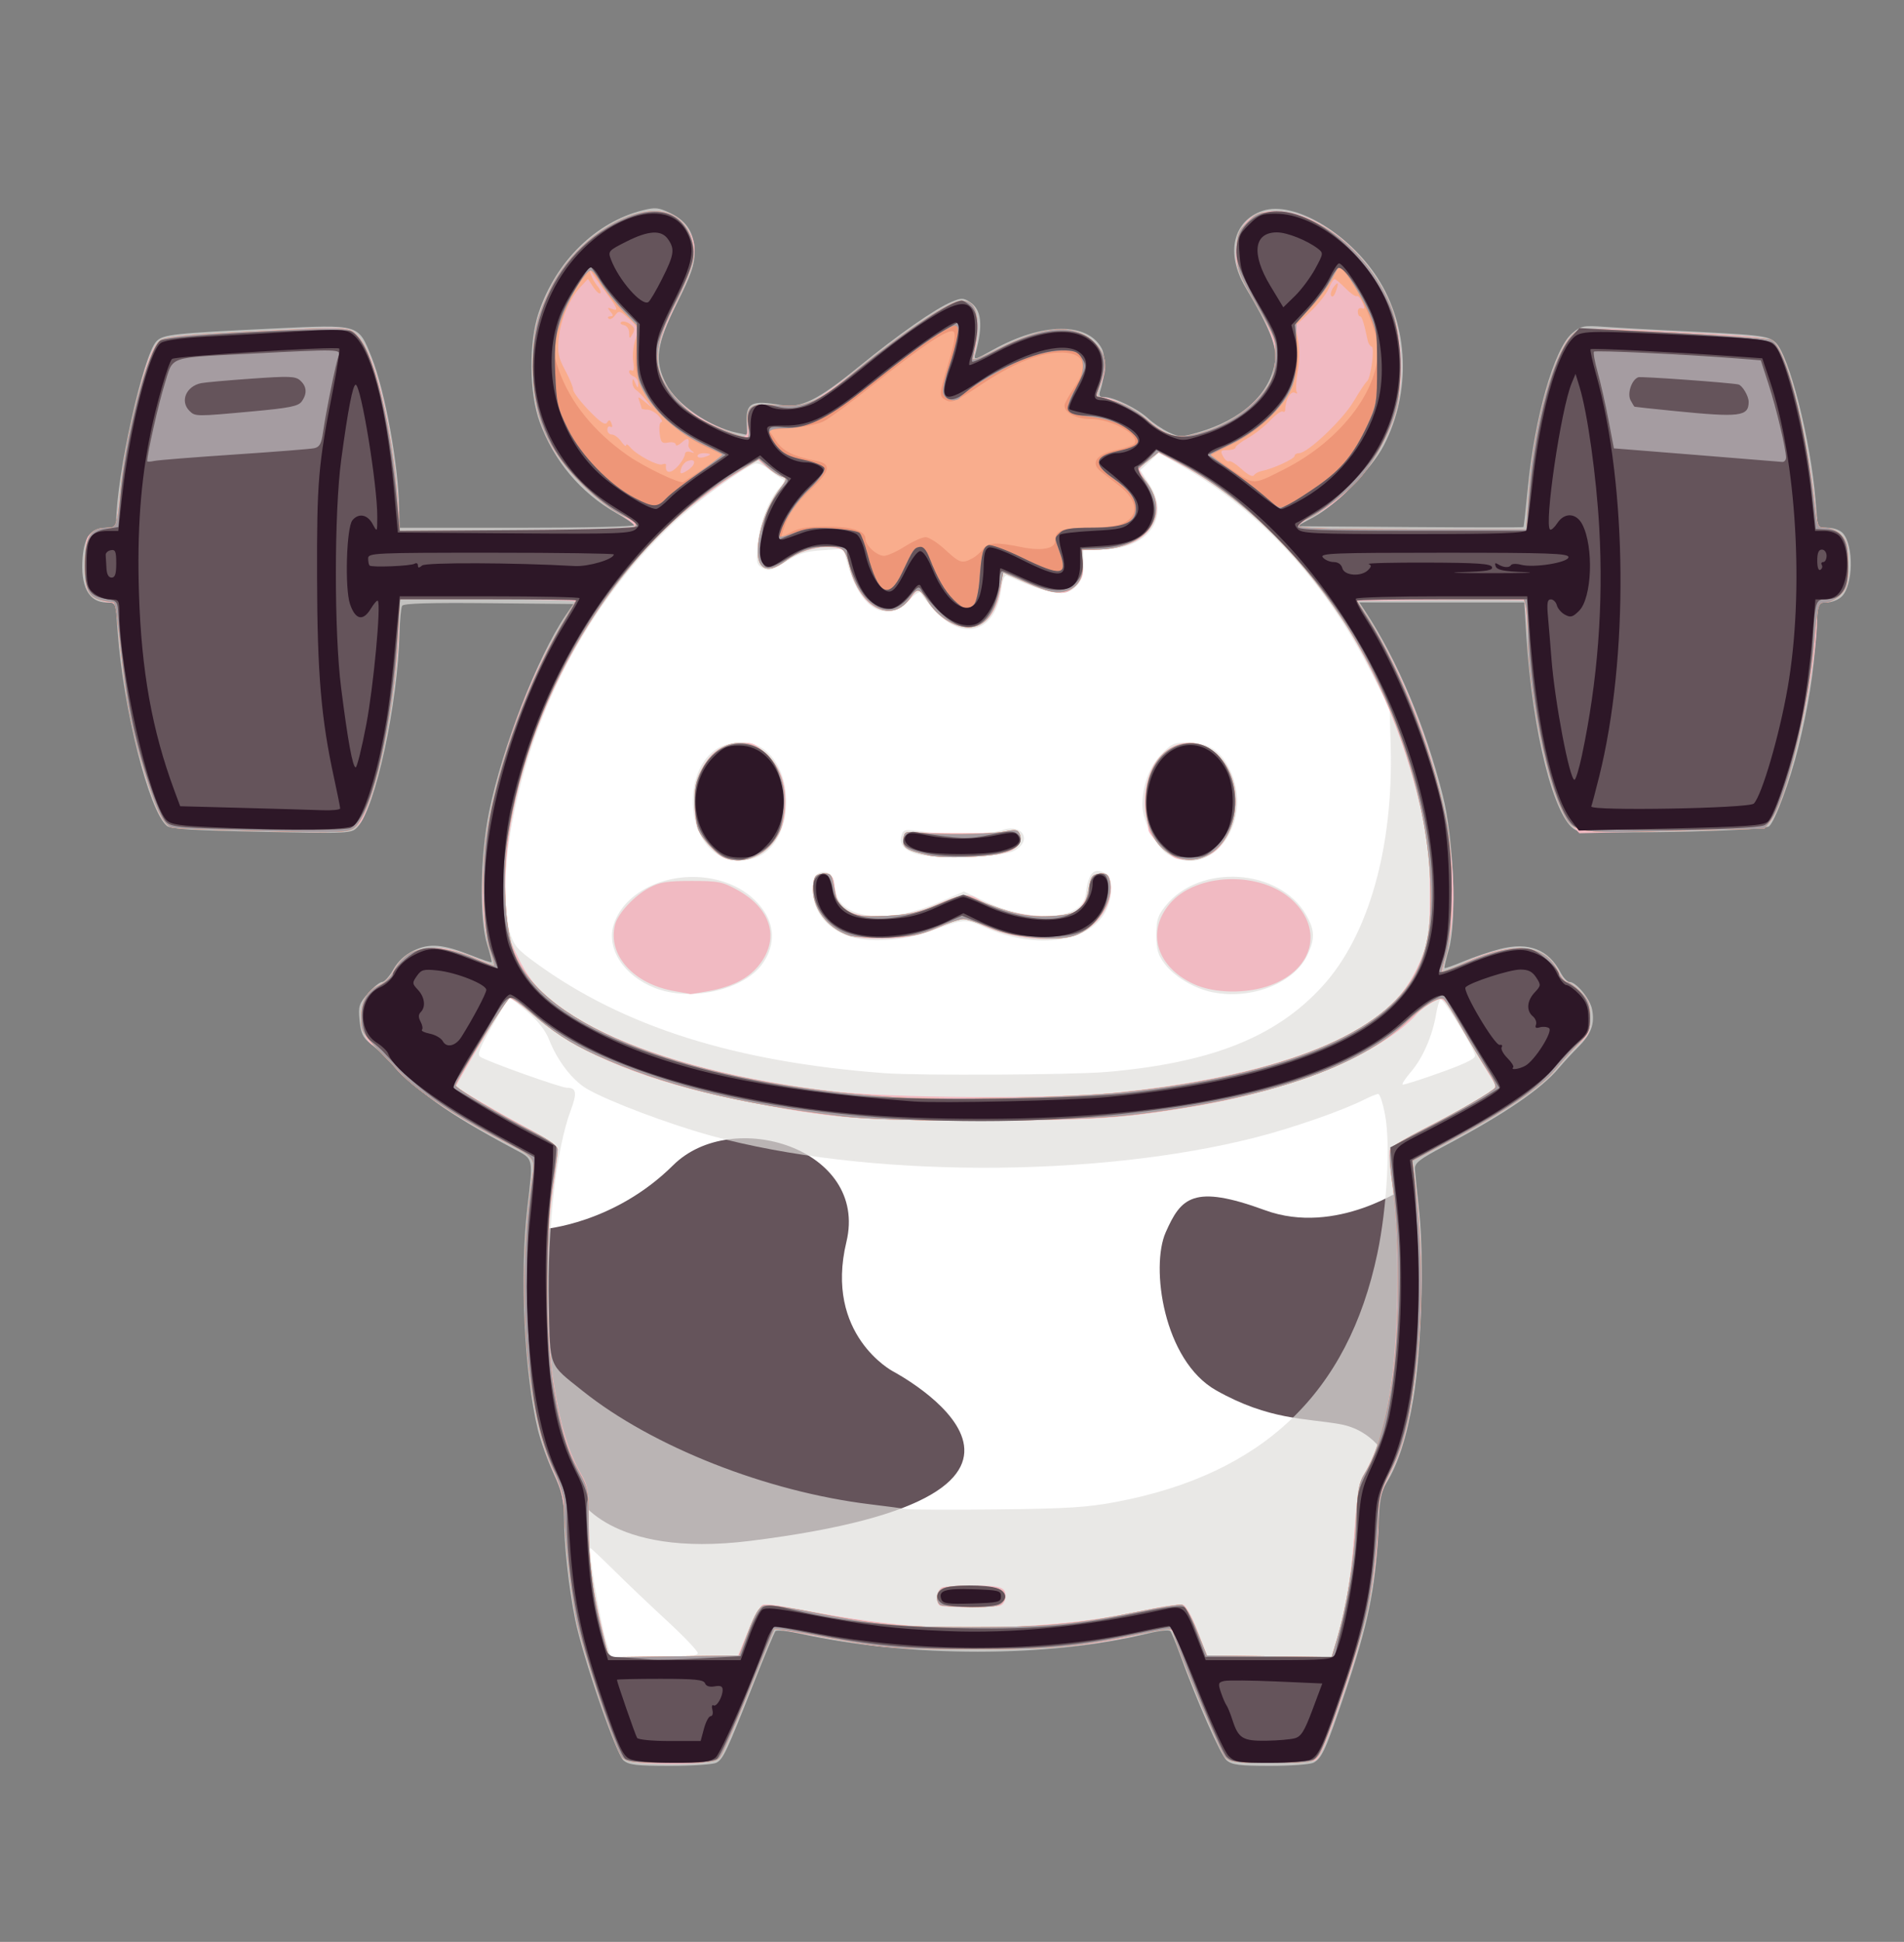
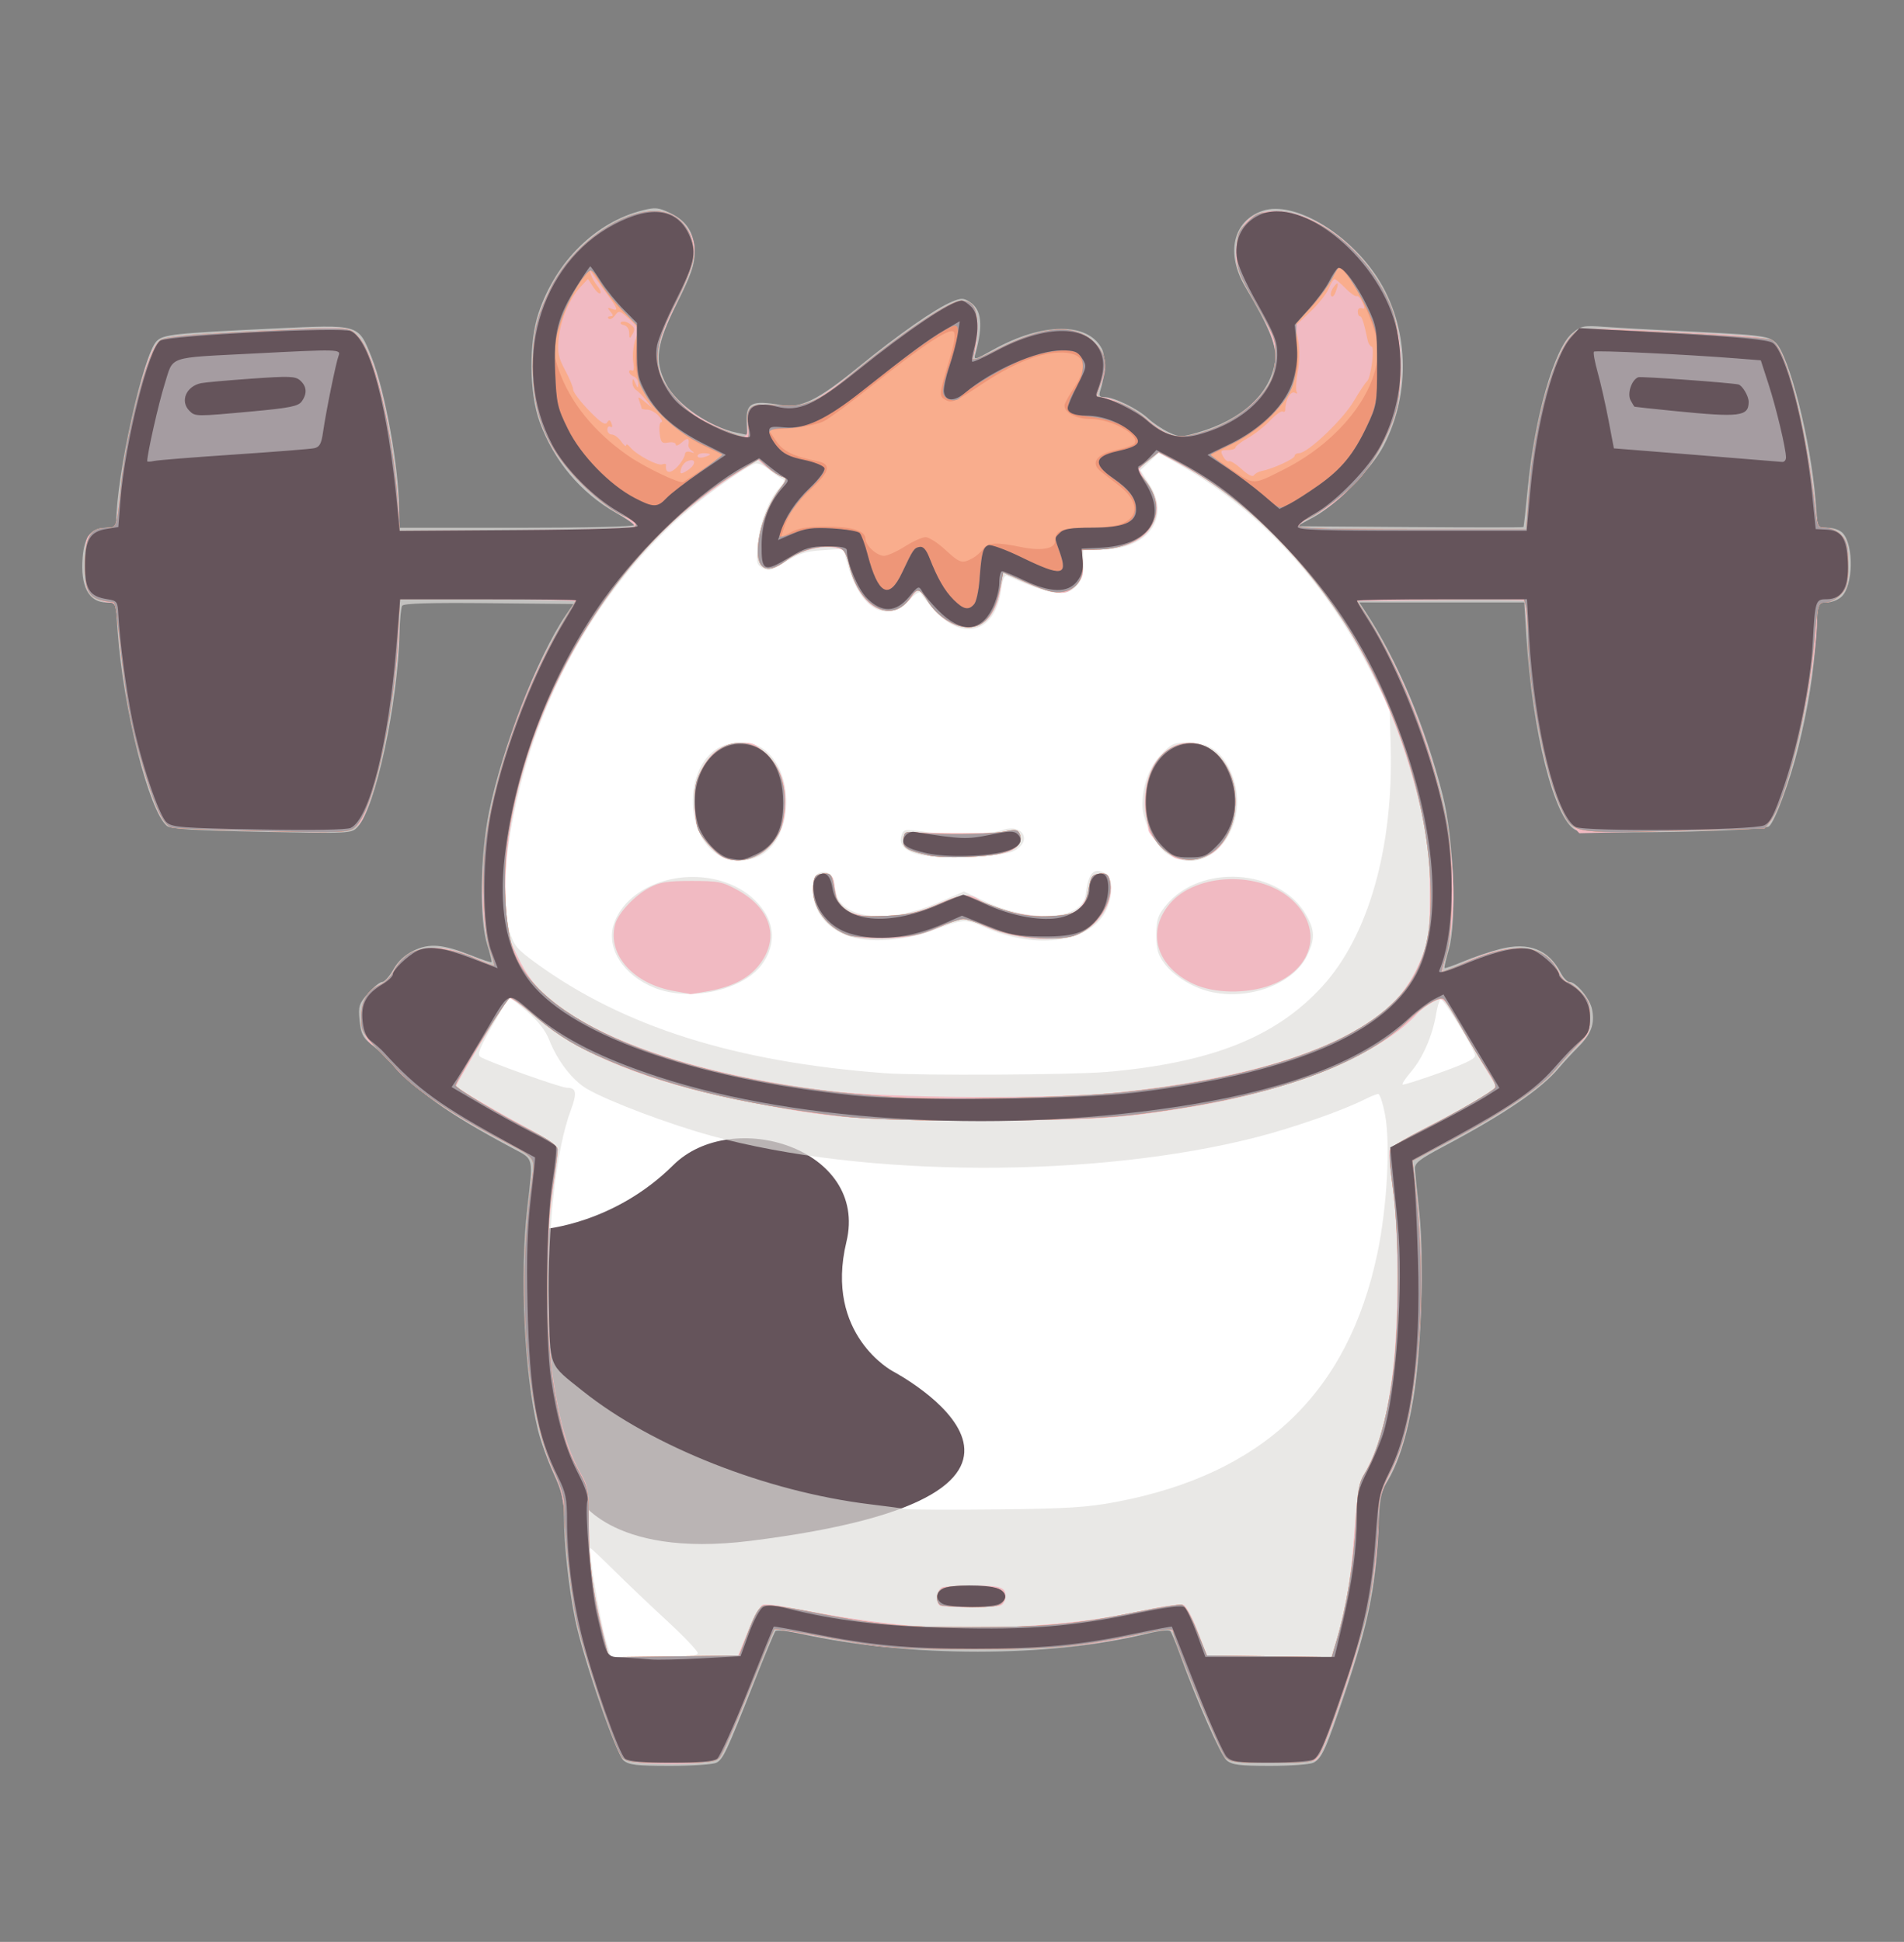
<svg xmlns="http://www.w3.org/2000/svg" width="182.58mm" height="186.15mm" version="1.1" viewBox="0 0 182.58 186.15">
  <rect x="0" y="0" width="182.58" height="186.15" fill="#808080" stroke="none" />
  <g transform="translate(-141.48 16.456)">
    <g transform="matrix(.265 0 0 .265 -644.58 -906.35)">
      <path d="m3202.5 3435.3c-1.091 0.032-2.218 0.155-3.369 0.365-2.303 0.42-4.708 1.19-7.143 2.275s-4.899 2.487-7.318 4.172c-2.419 1.685-4.794 3.653-7.049 5.871s-4.389 4.686-6.332 7.371c-1.943 2.685-3.693 5.586-5.176 8.672-1.177 2.45-2.19 4.93-3.037 7.43-0.847 2.5-1.529 5.019-2.047 7.545-0.518 2.525-0.872 5.057-1.062 7.584-0.191 2.527-0.218 5.049-0.082 7.555 0.136 2.505 0.436 4.994 0.896 7.453 0.461 2.459 1.083 4.89 1.867 7.279s1.731 4.738 2.838 7.033c1.107 2.296 2.373 4.539 3.801 6.717 1.404 2.141 2.802 4.068 4.266 5.854 1.463 1.785 2.993 3.429 4.664 4.998s3.483 3.064 5.51 4.555c2.027 1.491 4.268 2.977 6.799 4.529 3.867 2.372 5.876 3.643 6.674 4.541 0.399 0.449 0.496 0.806 0.371 1.16-0.125 0.354-0.471 0.705-0.959 1.147-0.46 0.417-1.088 0.739-2.359 0.984-1.272 0.245-3.188 0.414-6.227 0.521-6.078 0.215-16.648 0.189-35.537 0.057l-42.07-0.295-1.42-15.754c-0.69-7.645-1.57-14.706-2.607-21.066-1.038-6.361-2.234-12.023-3.557-16.867-0.661-2.422-1.354-4.639-2.074-6.639-0.721-2-1.468-3.78-2.24-5.328-0.772-1.548-1.569-2.862-2.385-3.93-0.816-1.067-1.651-1.888-2.502-2.445-0.572-0.375-1.173-0.661-1.996-0.865s-1.866-0.324-3.322-0.369c-2.912-0.09-7.472 0.126-15.203 0.602-9.832 0.605-24.207 1.423-31.943 1.82-4.291 0.22-8.037 0.548-10.891 0.934-2.854 0.386-4.815 0.829-5.535 1.285-0.524 0.332-1.094 1.062-1.695 2.133s-1.234 2.482-1.885 4.178c-1.301 3.393-2.67 7.924-3.994 13.143s-2.605 11.124-3.725 17.266c-1.119 6.142-2.079 12.519-2.764 18.682l-1.406 12.66h-3.529c-1.622 0-2.926 0.131-3.971 0.48-0.522 0.175-0.98 0.405-1.379 0.699-0.399 0.294-0.742 0.652-1.033 1.088-0.582 0.871-0.96 2.046-1.193 3.609s-0.322 3.517-0.322 5.945c0 3.856 0.072 6.072 0.44 7.562 0.184 0.746 0.44 1.31 0.801 1.809 0.36 0.498 0.823 0.93 1.416 1.41 0.731 0.592 1.761 1.13 2.832 1.52 1.071 0.39 2.182 0.631 3.076 0.631 0.774 0 1.364 0.017 1.814 0.113 0.45 0.097 0.76 0.274 0.973 0.602s0.33 0.805 0.393 1.498c0.063 0.693 0.072 1.603 0.072 2.795 0 2.528 0.169 5.488 0.478 8.748 0.309 3.26 0.759 6.818 1.317 10.539 1.115 7.443 2.665 15.538 4.404 23.205 1.739 7.667 3.668 14.906 5.541 20.635 0.936 2.864 1.858 5.35 2.736 7.324 0.878 1.974 1.713 3.436 2.471 4.25 0.412 0.442 0.896 0.798 1.621 1.096 0.725 0.298 1.689 0.536 3.061 0.738 2.742 0.404 7.111 0.667 14.434 0.984 13.815 0.598 25.443 0.832 33.887 0.717 4.222-0.057 7.648-0.203 10.152-0.434 2.505-0.231 4.089-0.547 4.627-0.947 0.744-0.553 1.576-1.756 2.453-3.478s1.799-3.966 2.719-6.6 1.84-5.659 2.713-8.945c0.873-3.286 1.698-6.833 2.434-10.514 1.198-5.996 2.008-10.692 2.834-17.342 0.826-6.65 1.668-15.256 2.93-29.076l0.643-7.033h32.543c8.949 0 17.084 0.078 22.982 0.203 5.899 0.125 9.561 0.298 9.561 0.488 0 0.38-2.251 4.304-5.002 8.721-2.377 3.817-4.664 7.915-6.84 12.219s-4.242 8.813-6.174 13.447c-1.932 4.634-3.731 9.395-5.377 14.205-1.646 4.81-3.136 9.667-4.453 14.496-1.317 4.829-2.459 9.629-3.404 14.322s-1.695 9.279-2.227 13.68c-0.532 4.401-0.846 8.617-0.922 12.57-0.076 3.953 0.088 7.644 0.512 10.994 0.312 2.474 0.794 5.281 1.318 7.811s1.093 4.781 1.576 6.144c0.967 2.727 1.6 5.117 1.406 5.311-0.194 0.194-4.123-1.108-8.732-2.893-3.12-1.208-5.641-2.132-7.76-2.791-2.119-0.659-3.837-1.054-5.35-1.201-1.513-0.148-2.82-0.047-4.123 0.277-1.303 0.325-2.601 0.876-4.09 1.635-1.623 0.827-3.061 1.817-4.248 2.91-1.187 1.093-2.122 2.287-2.738 3.522-0.55 1.102-1.4 2.221-2.361 3.168-0.961 0.947-2.034 1.724-3.025 2.141-0.958 0.403-1.809 0.949-2.553 1.605-0.744 0.656-1.378 1.423-1.902 2.266-0.524 0.843-0.938 1.76-1.238 2.723s-0.486 1.969-0.557 2.984c-0.071 1.015-0.028 2.039 0.135 3.041 0.162 1.002 0.443 1.979 0.844 2.9 0.401 0.921 0.921 1.787 1.565 2.561 0.643 0.774 1.41 1.458 2.301 2.018 0.985 0.619 1.95 1.385 2.713 2.123 0.762 0.738 1.322 1.445 1.494 1.945 0.26 0.754 0.738 1.597 1.418 2.522 0.68 0.924 1.563 1.929 2.635 3.002 2.143 2.146 5.039 4.566 8.572 7.178 3.534 2.612 7.705 5.416 12.396 8.322 4.692 2.907 9.904 5.918 15.522 8.947l12.354 6.66-0.053 4.969c-0.029 2.733-0.661 10.499-1.406 17.26-0.449 4.071-0.78 8.254-0.998 12.492-0.218 4.238-0.323 8.533-0.32 12.832 0 4.299 0.113 8.602 0.324 12.855 0.212 4.253 0.525 8.456 0.935 12.557s0.919 8.098 1.518 11.939 1.288 7.525 2.064 11c0.776 3.475 1.637 6.742 2.58 9.744 0.943 3.002 1.966 5.741 3.064 8.164 0.919 2.027 1.629 3.652 2.193 5.213 0.565 1.561 0.986 3.058 1.326 4.828 0.341 1.771 0.601 3.814 0.848 6.471 0.246 2.657 0.477 5.924 0.76 10.143 0.357 5.335 0.806 10.177 1.408 14.816 0.602 4.64 1.358 9.079 2.33 13.609s2.16 9.151 3.629 14.156 3.217 10.396 5.307 16.463c2.46 7.141 4.086 11.557 5.385 14.334 0.649 1.388 1.218 2.366 1.768 3.07 0.55 0.704 1.081 1.134 1.658 1.426 0.89 0.451 2.796 0.809 5.514 1.055 2.718 0.246 6.25 0.382 10.396 0.387 5.44 0.01 8.809-0.074 11.053-0.359 1.122-0.143 1.963-0.337 2.641-0.598s1.192-0.587 1.66-0.996c0.48-0.419 1.565-2.401 2.998-5.356 1.433-2.954 3.215-6.881 5.09-11.193 3.749-8.625 7.868-18.792 10.314-25.791 0.419-1.199 0.942-2.343 1.445-3.221s0.991-1.489 1.336-1.621c0.345-0.133 1.972 0.011 4.318 0.35 2.346 0.338 5.41 0.872 8.625 1.518 4.684 0.941 9.508 1.764 14.43 2.471 4.921 0.706 9.941 1.296 15.018 1.768 5.077 0.471 10.212 0.824 15.363 1.061 5.151 0.236 10.319 0.356 15.463 0.357 5.144 0 10.265-0.114 15.32-0.348 5.056-0.233 10.046-0.584 14.932-1.053s9.667-1.056 14.301-1.76c4.634-0.704 9.121-1.524 13.422-2.463 5.7-1.244 10.956-2.262 11.68-2.262 0.362 0 1.683 2.499 3.519 6.527s4.19 9.586 6.615 15.697c2.425 6.112 4.915 11.952 6.971 16.439 2.056 4.487 3.681 7.62 4.375 8.316 0.579 0.581 1.091 1.029 1.713 1.375s1.352 0.59 2.369 0.762c2.034 0.343 5.211 0.395 10.945 0.395 3.438 0 6.808-0.13 9.467-0.34 2.659-0.21 4.606-0.5 5.201-0.818 0.761-0.407 1.421-0.911 2.094-1.766 0.673-0.855 1.359-2.061 2.176-3.879 1.633-3.635 3.785-9.709 7.379-20.279 1.882-5.536 3.484-10.614 4.844-15.404 1.36-4.791 2.477-9.294 3.387-13.686 0.91-4.391 1.612-8.669 2.143-13.008s0.89-8.738 1.113-13.369c0.156-3.224 0.291-5.722 0.469-7.787 0.178-2.065 0.399-3.697 0.729-5.193s0.767-2.856 1.379-4.371c0.611-1.516 1.397-3.188 2.42-5.312 1.302-2.703 2.497-5.79 3.58-9.203s2.055-7.153 2.91-11.16c0.856-4.007 1.594-8.283 2.213-12.768 0.619-4.484 1.119-9.178 1.492-14.022s0.622-9.839 0.74-14.926c0.119-5.087 0.108-10.266-0.037-15.478s-0.424-10.46-0.842-15.682-0.973-10.418-1.672-15.531l-0.565-4.121 13.219-6.994c4.774-2.526 9.307-5.067 13.496-7.555 4.189-2.488 8.034-4.924 11.438-7.238 3.404-2.314 6.364-4.507 8.783-6.512 2.419-2.005 4.297-3.823 5.531-5.383 2.324-2.936 6.027-6.932 8.229-8.881 0.888-0.786 1.58-1.438 2.119-2.045 0.539-0.607 0.924-1.17 1.195-1.779 0.271-0.609 0.429-1.264 0.512-2.057 0.083-0.793 0.093-1.724 0.068-2.881-0.043-2.055-0.239-3.536-0.74-4.832-0.501-1.296-1.305-2.406-2.564-3.721-0.879-0.917-1.838-1.751-2.676-2.356s-1.554-0.98-1.945-0.98c-0.392 0-0.964-0.453-1.568-1.182s-1.241-1.734-1.766-2.84c-0.524-1.105-1.103-2.081-1.76-2.947s-1.391-1.624-2.23-2.291c-0.839-0.667-1.782-1.246-2.854-1.754-1.071-0.508-2.27-0.946-3.623-1.334-1.079-0.309-2.415-0.415-3.986-0.324-1.571 0.091-3.38 0.378-5.404 0.859-2.025 0.482-4.266 1.156-6.705 2.019-2.44 0.863-5.077 1.917-7.893 3.152-2.154 0.945-4.171 1.746-5.686 2.273-1.514 0.528-2.526 0.783-2.67 0.639s-0.047-0.954 0.227-2.143c0.274-1.188 0.724-2.755 1.283-4.414 0.394-1.17 0.734-2.68 1.02-4.455 0.286-1.775 0.518-3.816 0.697-6.047 0.358-4.461 0.503-9.683 0.443-15.064-0.06-5.382-0.325-10.923-0.789-16.025s-1.126-9.766-1.98-13.389c-1.333-5.651-3.06-11.667-5.064-17.772-2.004-6.104-4.286-12.297-6.732-18.295-2.447-5.997-5.059-11.801-7.719-17.131s-5.37-10.186-8.016-14.287c-1.092-1.694-2.025-3.331-2.647-4.606s-0.932-2.187-0.783-2.428c0.149-0.24 3.742-0.459 9.412-0.617 5.67-0.159 13.418-0.258 21.873-0.258h30.744l0.76 10.973c0.584 8.435 1.382 16.429 2.359 23.826 0.977 7.397 2.134 14.195 3.436 20.236 0.651 3.021 1.339 5.853 2.059 8.475 0.719 2.622 1.469 5.034 2.248 7.217 0.779 2.183 1.586 4.137 2.416 5.842 0.83 1.705 1.684 3.159 2.557 4.346l2.82 3.832 33.225-0.762c13.803-0.317 22.189-0.582 27.324-0.947 2.568-0.183 4.323-0.39 5.535-0.643 1.212-0.252 1.883-0.55 2.281-0.91 0.645-0.584 1.551-2.315 2.592-4.811 1.041-2.496 2.215-5.755 3.402-9.399 1.187-3.643 2.386-7.67 3.471-11.695s2.055-8.05 2.787-11.693c0.653-3.249 1.393-7.945 2.059-12.891 0.666-4.946 1.258-10.144 1.615-14.398l1.299-15.473h2.934c1.091 0 2.059-0.144 2.914-0.445 0.856-0.301 1.6-0.759 2.246-1.387s1.194-1.425 1.656-2.404 0.84-2.143 1.145-3.5c0.318-1.415 0.498-2.887 0.553-4.344 0.055-1.457-0.018-2.898-0.207-4.25-0.189-1.352-0.493-2.615-0.904-3.715-0.411-1.1-0.928-2.038-1.541-2.74-0.482-0.552-1.307-1.044-2.262-1.398-0.955-0.354-2.039-0.572-3.045-0.572h-3.588l-1.383-13.221c-0.556-5.311-1.411-11.077-2.441-16.799-1.03-5.722-2.236-11.4-3.496-16.539s-2.575-9.738-3.822-13.299c-0.624-1.781-1.23-3.302-1.805-4.502-0.575-1.2-1.118-2.077-1.613-2.572-0.598-0.598-1.119-1.055-2.01-1.426s-2.149-0.656-4.219-0.908c-4.14-0.504-11.524-0.88-25.699-1.559-9.173-0.439-16.167-0.763-21.543-0.957-5.376-0.194-9.133-0.257-11.832-0.17-2.699 0.087-4.342 0.326-5.486 0.731-1.144 0.405-1.791 0.977-2.502 1.736-0.73 0.78-1.459 1.788-2.182 3.004-0.722 1.216-1.438 2.641-2.141 4.252-1.406 3.222-2.76 7.192-4.019 11.746-1.259 4.554-2.422 9.69-3.443 15.244s-1.9 11.528-2.592 17.752c-0.966 8.69-1.97 16.431-2.231 17.205-0.092 0.273-0.734 0.497-2.137 0.68s-3.566 0.326-6.695 0.434c-6.259 0.215-16.387 0.295-32.049 0.295-18.152 0-28.292-0.049-34.068-0.307-2.888-0.129-4.686-0.31-5.848-0.565-1.162-0.254-1.688-0.58-2.035-1-0.576-0.697-0.875-1.194-0.906-1.558-0.031-0.365 0.207-0.597 0.709-0.766 0.74-0.249 4.457-2.465 8.262-4.924 3.13-2.023 6.026-4.26 8.678-6.678 2.652-2.418 5.059-5.016 7.211-7.766 2.152-2.749 4.05-5.649 5.682-8.666 1.631-3.017 2.997-6.153 4.086-9.375 1.089-3.222 1.9-6.531 2.426-9.895 0.525-3.364 0.765-6.783 0.705-10.225-0.06-3.442-0.418-6.907-1.084-10.363-0.666-3.457-1.641-6.904-2.936-10.312-0.85-2.239-1.891-4.441-3.09-6.582-1.199-2.141-2.556-4.221-4.041-6.211-1.485-1.99-3.097-3.891-4.805-5.68-1.707-1.788-3.51-3.464-5.377-4.998-1.867-1.534-3.798-2.928-5.762-4.156-1.963-1.228-3.958-2.291-5.955-3.162-1.997-0.871-3.996-1.548-5.963-2.01-1.967-0.461-3.905-0.705-5.779-0.705-1.239 0-2.24 0.029-3.102 0.129-0.861 0.099-1.581 0.27-2.254 0.547-0.673 0.277-1.301 0.662-1.977 1.195-0.676 0.534-1.399 1.216-2.268 2.084-0.96 0.96-1.687 1.7-2.228 2.377-0.541 0.677-0.898 1.29-1.119 1.996-0.221 0.706-0.308 1.503-0.307 2.551 0 1.048 0.089 2.345 0.215 4.047 0.112 1.519 0.255 2.811 0.498 4.047 0.243 1.236 0.586 2.416 1.094 3.711 1.015 2.589 2.693 5.637 5.57 10.508 1.537 2.602 2.721 4.639 3.633 6.328s1.55 3.033 1.996 4.248c0.446 1.215 0.701 2.303 0.844 3.482 0.143 1.18 0.174 2.453 0.174 4.035 0 2.822-0.149 4.771-0.644 6.574-0.496 1.804-1.34 3.463-2.732 5.705-1.053 1.695-2.408 3.364-4.008 4.967-1.6 1.603-3.444 3.138-5.469 4.563-2.025 1.424-4.231 2.737-6.559 3.896s-4.778 2.167-7.287 2.977c-3.645 1.176-5.581 1.768-7.186 1.838-0.802 0.035-1.522-0.06-2.33-0.279-0.808-0.219-1.704-0.563-2.861-1.022-1.322-0.524-2.905-1.363-4.389-2.293-1.483-0.93-2.869-1.952-3.797-2.84-0.941-0.9-2.177-1.836-3.559-2.736-1.381-0.9-2.907-1.762-4.428-2.514-1.521-0.752-3.036-1.393-4.396-1.848-1.36-0.455-2.566-0.725-3.465-0.734-0.867-0.01-1.538-0.07-2.031-0.225-0.493-0.154-0.808-0.402-0.959-0.779-0.151-0.377-0.139-0.883 0.022-1.561 0.16-0.677 0.468-1.524 0.908-2.578 0.522-1.25 0.909-2.541 1.162-3.822 0.253-1.281 0.374-2.552 0.359-3.766-0.014-1.213-0.162-2.368-0.443-3.414-0.281-1.046-0.696-1.986-1.242-2.766-0.729-1.041-1.581-1.939-2.547-2.697-0.966-0.759-2.047-1.378-3.236-1.855-1.189-0.477-2.484-0.813-3.881-1.01-1.397-0.197-2.895-0.255-4.484-0.172-1.59 0.083-3.271 0.304-5.039 0.666-1.768 0.362-3.622 0.864-5.553 1.504-1.931 0.64-3.94 1.417-6.02 2.334-2.079 0.917-4.23 1.974-6.443 3.168-4.734 2.553-8.804 4.442-9.047 4.199-0.243-0.243 0.08-1.82 0.721-3.504 0.32-0.842 0.627-2.292 0.863-3.949 0.236-1.658 0.403-3.524 0.441-5.197 0.06-2.62-0.127-4.677-0.609-6.189-0.241-0.756-0.557-1.375-0.951-1.861-0.394-0.486-0.866-0.839-1.424-1.059-0.558-0.22-1.2-0.307-1.934-0.266-0.733 0.041-1.557 0.211-2.477 0.51-1.839 0.597-4.062 1.703-6.715 3.301-4.115 2.478-7.819 4.927-12.207 8.15-4.388 3.223-9.46 7.219-16.309 12.795-2.997 2.44-6.262 4.912-9.109 6.93s-5.277 3.581-6.6 4.203c-1.303 0.613-2.746 1.104-4.234 1.467-1.488 0.363-3.021 0.599-4.498 0.699s-2.899 0.064-4.17-0.111c-1.271-0.176-2.391-0.492-3.26-0.957-1.022-0.547-1.95-0.791-2.768-0.75-0.818 0.041-1.526 0.367-2.105 0.961-0.579 0.594-1.029 1.456-1.336 2.568s-0.469 2.476-0.469 4.072c0 1.384 0 2.425-0.055 3.199-0.052 0.774-0.152 1.28-0.348 1.592s-0.487 0.427-0.92 0.424c-0.433 0-1.008-0.126-1.772-0.297-1.586-0.354-3.567-1.04-5.709-1.934s-4.448-1.996-6.684-3.184c-2.236-1.188-4.403-2.462-6.269-3.697-1.867-1.235-3.432-2.433-4.467-3.471-1.564-1.569-2.847-2.992-3.891-4.367-1.044-1.375-1.847-2.701-2.455-4.074-0.608-1.373-1.018-2.792-1.275-4.355-0.257-1.563-0.36-3.27-0.351-5.215 0.01-1.48 0.061-2.74 0.227-3.975 0.165-1.234 0.442-2.442 0.893-3.816 0.901-2.748 2.501-6.162 5.305-11.787 1.706-3.423 3.046-6.311 4.051-8.812s1.673-4.616 2.033-6.486c0.36-1.87 0.411-3.497 0.182-5.025s-0.74-2.959-1.504-4.436c-0.509-0.985-1.101-1.858-1.764-2.623-0.663-0.765-1.398-1.423-2.195-1.977s-1.657-1.005-2.57-1.355c-0.914-0.35-1.881-0.601-2.893-0.756s-2.067-0.215-3.158-0.184zm-19.086 23.059c0.579 1.075 1.806 2.784 3.318 4.672 1.512 1.888 3.307 3.955 5.021 5.744-1.715-1.789-3.51-3.856-5.021-5.744-1.512-1.888-2.739-3.596-3.318-4.672zm264.16 0.148c-0.691 1.422-1.956 3.389-3.438 5.41-1.481 2.022-3.178 4.099-4.734 5.744 1.556-1.645 3.253-3.723 4.734-5.744 1.481-2.022 2.747-3.988 3.438-5.41zm-12.557 21.863c0.343 1.272 0.557 2.63 0.646 4.043 0.09 1.413 0.054 2.885-0.103 4.387-0.158 1.502-0.438 3.034-0.838 4.572-0.4 1.538-0.919 3.081-1.555 4.604-0.416 0.995-0.964 2.025-1.627 3.072-0.663 1.047-1.44 2.112-2.311 3.178-1.742 2.131-3.858 4.266-6.191 6.266-2.333 2-4.882 3.865-7.488 5.461-1.303 0.798-2.62 1.528-3.932 2.174s-2.618 1.207-3.898 1.666c1.28-0.459 2.587-1.02 3.898-1.666s2.629-1.376 3.932-2.174c2.606-1.595 5.155-3.461 7.488-5.461 2.333-2 4.45-4.134 6.191-6.266 0.871-1.066 1.647-2.131 2.311-3.178 0.663-1.047 1.211-2.078 1.627-3.072 0.636-1.522 1.155-3.065 1.555-4.604 0.4-1.538 0.68-3.07 0.838-4.572 0.158-1.502 0.193-2.973 0.103-4.387-0.09-1.413-0.304-2.771-0.646-4.043zm-237.34 3.453c-0.124 3.398-0.074 5.83 0.252 7.984 0.163 1.077 0.396 2.084 0.711 3.109s0.712 2.067 1.205 3.213c0.82 1.907 1.946 3.805 3.338 5.658s3.05 3.66 4.934 5.385c1.883 1.724 3.992 3.367 6.285 4.889 2.293 1.522 4.772 2.923 7.394 4.168-2.622-1.245-5.101-2.646-7.394-4.168-2.293-1.522-4.402-3.164-6.285-4.889-1.883-1.724-3.541-3.532-4.934-5.385s-2.518-3.751-3.338-5.658c-0.493-1.146-0.89-2.188-1.205-3.213s-0.548-2.032-0.711-3.109c-0.326-2.154-0.376-4.586-0.252-7.984zm112.91 6.672c-1.191 3.303-1.96 5.838-2.228 7.643-0.135 0.902-0.144 1.623-0.02 2.164 0.124 0.541 0.382 0.903 0.783 1.092 0.401 0.188 0.946 0.201 1.643 0.045 0.697-0.156 1.547-0.48 2.559-0.971 2.023-0.982 4.692-2.626 8.084-4.896-3.392 2.27-6.061 3.915-8.084 4.896-1.011 0.491-1.862 0.815-2.559 0.971-0.697 0.156-1.241 0.143-1.643-0.045-0.401-0.188-0.659-0.551-0.783-1.092-0.124-0.541-0.115-1.262 0.02-2.164 0.269-1.805 1.037-4.34 2.228-7.643zm233.45 3.045c1.417 5.057 2.665 10.454 3.742 16.109 1.077 5.655 1.983 11.569 2.719 17.662 0.736 6.093 1.3 12.365 1.693 18.736 0.393 6.371 0.615 12.841 0.664 19.33 0.049 6.489-0.073 12.998-0.369 19.443-0.296 6.446-0.764 12.83-1.406 19.072-0.642 6.242-1.458 12.342-2.447 18.221-0.99 5.879-2.152 11.536-3.49 16.891-1.315 5.261-2.597 10.102-2.85 10.76 0.252-0.658 1.535-5.499 2.85-10.76 1.338-5.355 2.501-11.012 3.49-16.891 0.989-5.879 1.805-11.978 2.447-18.221 0.642-6.242 1.111-12.626 1.406-19.072 0.296-6.446 0.418-12.955 0.369-19.443-0.049-6.489-0.271-12.959-0.664-19.33-0.393-6.371-0.958-12.643-1.693-18.736-0.736-6.093-1.642-12.007-2.719-17.662-1.077-5.655-2.325-11.053-3.742-16.109zm-262.42 2.799c-3.835 3.108-7.12 5.643-10.035 7.697-2.916 2.054-5.463 3.629-7.822 4.812-1.18 0.592-2.313 1.086-3.422 1.494-1.109 0.408-2.194 0.729-3.277 0.977-2.167 0.495-4.328 0.691-6.666 0.68 2.338 0.011 4.499-0.185 6.666-0.68 1.083-0.247 2.168-0.569 3.277-0.977 1.109-0.408 2.242-0.902 3.422-1.494 2.359-1.183 4.907-2.758 7.822-4.812 2.916-2.054 6.2-4.589 10.035-7.697zm-194.66 2.783c-1.338 6.798-2.37 12.264-3.168 17.18-0.797 4.916-1.359 9.284-1.75 13.891s-0.611 9.452-0.729 15.322c-0.118 5.871-0.133 12.765-0.111 21.473 0.022 8.687 0.127 16.222 0.342 22.973 0.215 6.75 0.541 12.716 1.012 18.266s1.085 10.682 1.873 15.766 1.752 10.117 2.92 15.471c-1.168-5.354-2.132-10.387-2.92-15.471s-1.403-10.216-1.873-15.766-0.797-11.515-1.012-18.266c-0.215-6.75-0.32-14.286-0.342-22.973-0.022-8.708-0.01-15.602 0.111-21.473 0.118-5.87 0.338-10.716 0.729-15.322s0.953-8.975 1.75-13.891c0.797-4.916 1.83-10.381 3.168-17.18zm269.21 0.092c-0.949 1.681-1.729 3.29-2.225 4.527s-0.705 2.104-0.508 2.301 1.262 0.524 2.82 0.894c1.558 0.37 3.609 0.783 5.777 1.149-2.168-0.365-4.219-0.778-5.777-1.149-1.558-0.37-2.623-0.698-2.82-0.894s0.012-1.063 0.508-2.301c0.495-1.238 1.276-2.846 2.225-4.527zm14.303 22.764c-0.7 0-1.582 0.193-2.439 0.504-0.857 0.311-1.69 0.742-2.291 1.215-0.529 0.416-0.922 0.737-1.156 1.031-0.234 0.294-0.309 0.561-0.201 0.869 0.108 0.308 0.4 0.656 0.898 1.113-0.499-0.458-0.79-0.805-0.898-1.113-0.108-0.308-0.033-0.575 0.201-0.869 0.234-0.294 0.627-0.615 1.156-1.031 0.601-0.472 1.434-0.903 2.291-1.215 0.857-0.311 1.74-0.504 2.439-0.504zm-111.81 3.375c0.724 0 1.611 0.168 2.457 0.438 0.846 0.27 1.652 0.642 2.211 1.051 0.471 0.344 0.806 0.634 0.959 0.957 0.153 0.323 0.125 0.678-0.133 1.15-0.515 0.944-1.946 2.359-4.664 4.926 2.718-2.567 4.149-3.981 4.664-4.926 0.258-0.472 0.286-0.828 0.133-1.15-0.153-0.323-0.488-0.613-0.959-0.957-0.559-0.409-1.365-0.781-2.211-1.051-0.846-0.27-1.733-0.438-2.457-0.438zm149.08 0.764c2.316 1.347 8.009 5.516 12.65 9.264-4.642-3.748-10.334-7.916-12.65-9.264zm-186.29 2.463c-2.413 1.584-5.035 3.467-7.318 5.227-2.284 1.759-4.227 3.395-5.279 4.48 1.052-1.085 2.996-2.721 5.279-4.48 2.284-1.759 4.906-3.643 7.318-5.227zm313.24 15.883c0.833 0.044 1.653 0.344 2.4 0.894s1.425 1.354 1.969 2.406c0.523 1.012 0.969 2.185 1.342 3.475 0.373 1.289 0.673 2.694 0.898 4.166 0.226 1.472 0.377 3.011 0.459 4.57 0.082 1.56 0.093 3.14 0.035 4.693-0.058 1.553-0.184 3.081-0.379 4.533s-0.458 2.831-0.785 4.088c-0.328 1.257-0.721 2.394-1.178 3.361-0.457 0.967-0.977 1.766-1.56 2.35-1.138 1.138-1.91 1.762-2.648 1.969-0.369 0.103-0.73 0.102-1.125 0.01-0.395-0.095-0.823-0.284-1.326-0.553-0.658-0.352-1.319-0.911-1.853-1.531-0.535-0.62-0.944-1.298-1.098-1.887 0.154 0.588 0.563 1.267 1.098 1.887 0.535 0.62 1.196 1.179 1.853 1.531 0.503 0.269 0.932 0.458 1.326 0.553 0.395 0.095 0.756 0.095 1.125-0.01 0.739-0.206 1.511-0.831 2.648-1.969 0.583-0.583 1.103-1.382 1.56-2.35 0.457-0.967 0.85-2.104 1.178-3.361 0.328-1.257 0.591-2.635 0.785-4.088s0.321-2.98 0.379-4.533c0.058-1.554 0.046-3.134-0.035-4.693-0.082-1.56-0.233-3.099-0.459-4.57-0.226-1.472-0.526-2.877-0.898-4.166-0.373-1.289-0.818-2.462-1.342-3.475-0.544-1.052-1.221-1.855-1.969-2.406s-1.567-0.851-2.4-0.894zm0 0c-0.833-0.044-1.679 0.167-2.478 0.637s-1.555 1.198-2.203 2.188c0.648-0.989 1.403-1.718 2.203-2.188s1.645-0.68 2.478-0.637zm-267.52 4.908c1.799 0.052 3.564 0.233 5.135 0.539 1.571 0.306 2.949 0.735 3.977 1.285 0.283 0.151 0.581 0.454 0.883 0.877-0.302-0.423-0.6-0.726-0.883-0.877-1.027-0.55-2.405-0.979-3.977-1.285-1.571-0.306-3.336-0.487-5.135-0.539zm0 0c-1.799-0.052-3.632 0.022-5.342 0.232-1.71 0.21-3.297 0.555-4.601 1.037 1.305-0.482 2.892-0.827 4.601-1.037s3.543-0.285 5.342-0.232zm94.801 0.711c-3.07 0.163-5.953 0.402-8.123 0.656-2.17 0.254-3.627 0.523-3.85 0.746-0.223 0.223-0.266 0.995-0.156 2.059s0.372 2.42 0.762 3.811c-0.389-1.391-0.652-2.747-0.762-3.811s-0.066-1.835 0.156-2.059c0.222-0.223 1.679-0.492 3.85-0.746 2.17-0.254 5.053-0.494 8.123-0.656zm-83.906 3.598c0.588 1.278 1.135 2.932 1.539 4.736-0.404-1.805-0.951-3.458-1.539-4.736zm46.762 2.377c0.237 0.015 0.526 0.061 0.861 0.135-0.67-0.147-1.158-0.183-1.41-0.086-0.333 0.128-0.611 0.339-0.844 0.658-0.233 0.319-0.42 0.747-0.566 1.31-0.293 1.128-0.429 2.799-0.461 5.223 0.032-2.424 0.167-4.095 0.461-5.223 0.147-0.564 0.334-0.991 0.566-1.31 0.233-0.319 0.511-0.531 0.844-0.658 0.126-0.048 0.311-0.064 0.549-0.049zm3.369 0.896c1.968 0.709 4.459 1.795 7.055 3.106-2.596-1.311-5.087-2.397-7.055-3.106zm-28.732 0.471c0.275 0 0.587 0.158 0.926 0.457 0.339 0.299 0.704 0.741 1.088 1.312 0.768 1.143 1.609 2.804 2.449 4.871-0.84-2.067-1.681-3.728-2.449-4.871-0.384-0.572-0.749-1.013-1.088-1.312-0.339-0.299-0.651-0.457-0.926-0.457zm0 0c-0.262 0-0.595 0.187-0.982 0.533-0.387 0.346-0.829 0.853-1.305 1.496-0.951 1.286-2.042 3.113-3.125 5.285 1.083-2.172 2.174-4 3.125-5.285 0.476-0.643 0.917-1.15 1.305-1.496 0.387-0.346 0.72-0.533 0.982-0.533zm-294.74 1.422c0.062 0.765 0.188 2.911 0.281 4.768-0.093-1.857-0.219-4.003-0.281-4.768zm112.99 157.26c0.616 0.656 1.107 1.37 1.465 2.102 0.358 0.732 0.583 1.48 0.674 2.207 0.09 0.727 0.045 1.431-0.143 2.072-0.187 0.641-0.517 1.22-0.992 1.695 0.475-0.475 0.805-1.054 0.992-1.695 0.187-0.641 0.233-1.345 0.143-2.072-0.09-0.727-0.316-1.476-0.674-2.207-0.358-0.732-0.849-1.446-1.465-2.102zm404.11 0.941c-0.708 0.753-1.254 1.544-1.641 2.338s-0.611 1.591-0.67 2.357c-0.059 0.766 0.047 1.502 0.32 2.172 0.273 0.67 0.712 1.275 1.322 1.781-0.61-0.507-1.049-1.111-1.322-1.781s-0.38-1.406-0.32-2.172c0.059-0.766 0.284-1.564 0.67-2.357s0.933-1.585 1.641-2.338zm-403.14 10.588c0.327 0.612 0.546 1.247 0.635 1.777 0.088 0.53 0.045 0.955-0.148 1.148 0.193-0.193 0.237-0.618 0.148-1.148-0.088-0.53-0.308-1.166-0.635-1.777zm403.61 1.086c-0.211 0.549-0.213 0.898 0.01 1.057 0.221 0.158 0.666 0.126 1.348-0.086-0.681 0.212-1.127 0.244-1.348 0.086-0.221-0.158-0.219-0.507-0.01-1.057zm-400.23 3.262c0.989 0.198 2.01 0.603 2.856 1.096 0.846 0.493 1.516 1.075 1.81 1.625-0.294-0.55-0.965-1.132-1.81-1.625-0.846-0.493-1.867-0.898-2.856-1.096zm387.39 4.012c0.243-0.014 0.418 0.045 0.512 0.158 0.125 0.151 0.106 0.402-0.088 0.717 0.194-0.315 0.213-0.566 0.088-0.717-0.125-0.151-0.394-0.204-0.777-0.119 0.096-0.021 0.184-0.034 0.266-0.039zm2.471 4.773c0.757 0.757 1.375 1.515 1.76 2.129 0.385 0.614 0.537 1.083 0.363 1.256 0.173-0.173 0.022-0.642-0.363-1.256-0.385-0.614-1.002-1.371-1.76-2.129zm-77.602 7.787c-5.678 1.843-11.754 3.515-18.201 5.014-6.447 1.498-13.268 2.823-20.436 3.965-7.168 1.142-14.684 2.102-22.524 2.877-7.84 0.775-16.003 1.362-24.465 1.758-8.462 0.396-17.223 0.6-26.258 0.606-9.188 0.01-17.63-0.136-25.588-0.449-7.958-0.313-15.43-0.797-22.676-1.477s-14.265-1.555-21.316-2.65c-7.051-1.095-14.135-2.41-21.51-3.969 7.375 1.559 14.458 2.874 21.51 3.969 7.051 1.095 14.071 1.971 21.316 2.65s14.718 1.164 22.676 1.477c7.958 0.313 16.4 0.455 25.588 0.449 9.035-0.01 17.796-0.21 26.258-0.606 8.462-0.396 16.625-0.983 24.465-1.758 7.84-0.775 15.355-1.735 22.524-2.877 7.168-1.142 13.988-2.467 20.436-3.965 6.447-1.498 12.524-3.171 18.201-5.014zm38.354 24.377c-0.617 0.597-1.07 1.233-1.389 1.978s-0.503 1.599-0.582 2.631c0.079-1.032 0.264-1.886 0.582-2.631s0.771-1.382 1.389-1.978zm-306.1 4.484c-0.041 2.785-0.736 10.776-1.545 17.76 0.809-6.983 1.504-14.975 1.545-17.76zm225.05 162.21c-1.215 0.037-2.719 0.344-4.695 0.777 1.976-0.433 3.48-0.74 4.695-0.777zm-147.89 0.297c-0.72 0.073-1.191 0.241-1.498 0.496-0.437 0.362-1.179 1.639-2.023 3.404 0.845-1.765 1.587-3.042 2.023-3.404 0.307-0.255 0.778-0.423 1.498-0.496zm2.992 0.072c2.607 0.249 6.553 0.91 12.525 2.049-5.972-1.139-9.918-1.8-12.525-2.049zm-25.113 26.961c0.2 0.521 0.614 0.881 1.207 1.068s1.367 0.202 2.289 0.035c-0.922 0.167-1.696 0.152-2.289-0.035-0.594-0.187-1.007-0.547-1.207-1.068zm2.781 7.896c0.073-0.01 0.16 0.013 0.26 0.074-0.265-0.164-0.44-0.06-0.508 0.24-0.068 0.3-0.029 0.797 0.133 1.416-0.162-0.619-0.201-1.116-0.133-1.416 0.042-0.188 0.126-0.298 0.248-0.315zm185.9 0.043c0.448 0.619 1.428 3.029 2.178 5.356-0.749-2.326-1.729-4.737-2.178-5.356zm-186.63 3.939c-0.334 0-0.773 0.506-1.213 1.322-0.44 0.816-0.88 1.94-1.213 3.178 0.333-1.238 0.773-2.362 1.213-3.178 0.44-0.816 0.879-1.322 1.213-1.322z" fill="#fff" stroke-width="1.125" />
      <path d="m3162.9 3802.7s25.537-1.85 46.94-23.1c21.404-21.25 70.797-5.901 62.706 27.722-8.091 33.623 16.817 46.818 16.817 46.818s84.343 44.388-51.635 61.339c-51.636 6.437-62.671-16.386-62.671-16.386l-13.629-34.536v-44.346z" fill="#65545b" />
-       <path d="m3475.6 3787.1s-25.639 18.264-51.61 8.752c-25.971-9.511-30.364-4.505-35.902 8.007-5.538 12.512-0.869 46.399 18.281 57.188 19.151 10.789 32.2 9.99 44.731 12.203 12.531 2.213 17.17 12.631 17.17 12.631l6.845-18.949 1.432-26.762 1.097-38.832z" fill="#65545b" />
      <g stroke-width="1.125">
        <path d="m3191.9 3994.9c-2.69-2.271-14.811-37.548-17.512-50.964-2.317-11.51-4.016-26.973-4.027-36.648-0.01-6.707-0.628-9.344-3.837-16.316-2.105-4.574-4.63-11.608-5.611-15.631-4.908-20.138-6.635-56.035-3.853-80.131 2.158-18.696 2.387-17.653-4.712-21.443-24.811-13.246-34.836-20.468-47.824-34.453-0.619-0.666-2.583-2.391-4.364-3.832-2.585-2.091-3.349-3.763-3.783-8.279-0.494-5.143-0.214-6.035 3.074-9.78 1.99-2.266 4.293-4.121 5.117-4.121 0.825 0 2.638-2.026 4.029-4.501 1.674-2.979 4.171-5.295 7.384-6.851 5.698-2.758 10.598-2.327 21.12 1.858 3.683 1.465 6.846 2.514 7.029 2.332 0.183-0.183-0.525-3.077-1.573-6.431-2.869-9.183-2.559-31.856 0.653-47.734 4.715-23.313 17.525-56.236 27.713-71.225l2.833-4.168-30.6-0.3c-21.214-0.208-30.833 0.077-31.36 0.929-0.418 0.676-0.848 5.115-0.957 9.864-0.584 25.593-8.713 63.217-15.15 70.127-2.241 2.405-2.528 2.42-34.744 1.786-24.641-0.485-32.923-1.001-34.301-2.139-6.44-5.318-15.784-42.247-17.818-70.422l-0.752-10.409h-3.256c-6.442 0-9.519-5.819-8.645-16.351 0.621-7.484 3.113-10.656 8.377-10.656 2.638 0 3.764-0.518 3.764-1.732 0-16.954 9.779-60.934 14.626-65.781 2.438-2.438 6.316-2.853 42.646-4.574 30.905-1.464 30.259-1.653 35.106 10.307 4.915 12.128 9.946 39.959 9.998 55.311l0.022 6.47h42.826c25.252 0 42.568-0.418 42.197-1.018-0.346-0.56-3.288-2.526-6.537-4.369-12.801-7.262-22.495-18.79-27.642-32.872-3.831-10.481-4-28.855-0.366-39.598 6.291-18.597 20.661-32.708 37.671-36.991 4.552-1.146 5.725-1.023 10.009 1.05 6.075 2.941 8.741 7.319 8.741 14.353 0 4.342-1.279 7.982-6.43 18.298-7.41 14.84-8.214 20.757-3.938 28.995 3.905 7.523 15.792 15.73 25.784 17.802l3.601 0.747-0.182-4.565c-0.28-7.029 1.752-8.05 12.401-6.235 7.277 1.241 13.163-1.647 28.105-13.788 14.76-11.993 27.72-21.05 33.69-23.545 3.517-1.47 4.252-1.458 6.644 0.109 4.177 2.737 4.777 8.301 1.992 18.481-0.717 2.622-0.571 2.592 6.47-1.31 17.76-9.842 34.047-10.013 39.186-0.411 1.447 2.703 1.222 9.918-0.47 15.073-0.687 2.092-0.415 2.532 1.563 2.532 3.371 0 11.96 4.223 15.726 7.732 1.746 1.627 5.054 3.849 7.351 4.939 3.921 1.86 4.569 1.869 10.582 0.14 16.049-4.614 26.366-14.122 27.962-25.77 0.745-5.436-1.855-11.941-10.723-26.828-7.247-12.166-4.52-24.058 6.339-27.642 11.092-3.661 30.869 7.907 41.43 24.232 11.373 17.582 12.288 41.332 2.335 60.637-4.317 8.374-17.193 21.537-25.4 25.966l-6.097 3.291 40.872 0.295c22.48 0.163 40.992 0.163 41.138 0 0.146-0.163 0.851-6.433 1.566-13.935 2.461-25.807 9.587-50.705 16.076-56.165 3.223-2.712 4.008-2.862 12.008-2.299 4.708 0.332 13.876 0.855 20.375 1.163 36.212 1.716 38.388 1.95 41.138 4.428 4.934 4.446 12.827 35.496 14.547 57.228l0.78 9.846h3.663c2.065 0 4.434 0.859 5.43 1.969 3.998 4.455 3.764 18.729-0.374 22.868-1.193 1.193-3.612 2.169-5.376 2.169h-3.207l-0.754 12.097c-0.833 13.359-2.754 25.411-6.447 40.44-2.9 11.8-8.417 26.689-10.545 28.455-2.269 1.883-66.782 3.069-70.108 1.289-7.659-4.099-15.525-35.261-17.716-70.184l-0.759-12.097h-59.681l2.042 3.095c11.724 17.771 21.825 41.711 28.13 66.672 3.985 15.776 5.169 45.506 2.217 55.662-1.034 3.558-1.724 6.624-1.533 6.813 0.191 0.189 3.279-0.894 6.862-2.406 3.583-1.512 9.514-3.518 13.18-4.457 10.402-2.665 17.604 0.143 21.957 8.561 0.951 1.839 2.381 3.343 3.177 3.343 2.403 0 7.408 6.031 8.171 9.845 1.059 5.294-0.273 8.97-4.938 13.631-2.297 2.295-5.442 5.697-6.99 7.56-6.352 7.649-19.66 16.724-41.635 28.393-9.038 4.799-10.663 6.08-10.515 8.288 0.096 1.437 0.801 8.435 1.567 15.552 1.811 16.834 0.743 50.16-2.164 67.516-2.261 13.501-5.521 23.696-9.714 30.382-2.111 3.366-2.567 6.148-3.138 19.13-0.831 18.901-3.636 32.404-11.687 56.263-7.12 21.099-8.516 24.225-11.548 25.848-1.191 0.637-8.219 1.159-15.617 1.159-11.165 0-13.853-0.335-15.806-1.969-2.183-1.827-10.836-21.454-16.991-38.54-1.449-4.023-3-7.733-3.447-8.245-0.447-0.512-4.039-0.138-7.983 0.831-35.951 8.836-86.282 8.843-126.34 0.018-4.272-0.941-8.12-1.308-8.55-0.815-0.43 0.493-3.985 8.998-7.899 18.901-9.792 24.77-11.014 27.374-13.451 28.679-1.172 0.627-8.691 1.14-16.708 1.14-12.245 0-14.951-0.315-16.91-1.969zm26.853-38.822c0.01-0.774-4.929-5.964-10.971-11.534-6.042-5.57-14.693-13.798-19.224-18.286-4.531-4.487-8.424-8.158-8.65-8.158-0.968 0 3.427 26.068 5.644 33.477l1.768 5.908h15.71c11.81 0 15.714-0.349 15.724-1.407zm151.51-54.709c53.044-10.088 83.783-39.347 94.416-89.868 3.498-16.621 4.771-39.614 2.778-50.177-0.779-4.131-1.887-7.511-2.46-7.511-0.573 0-2.921 0.951-5.218 2.113-7.649 3.872-25.781 10.193-38.799 13.527-58.334 14.938-141.77 14.712-197.43-0.537-15.188-4.161-37.16-12.451-44.849-16.922-5.237-3.045-10.711-10.119-13.681-17.68-1.358-3.457-4.028-6.884-8.012-10.284-3.286-2.805-6.149-5.101-6.362-5.101s-3.025 4.611-6.25 10.248c-4.676 8.171-5.548 10.446-4.304 11.229 2.892 1.819 29.091 11.156 31.304 11.156 3.453 0 3.767 1.838 1.396 8.174-5.275 14.098-8.484 42.637-7.909 70.334 0.481 23.16-0.302 21.162 12.214 31.166 25.258 20.19 66.565 36.467 104.09 41.015 5.57 0.675 11.393 1.439 12.94 1.697 1.547 0.258 16.485 0.321 33.195 0.139 25.298-0.275 32.483-0.73 42.938-2.718zm112.43-153.61c12.447-4.28 17.357-6.48 17.357-7.778 0-1.994-11.604-20.966-12.489-20.419-0.45 0.278-1.176 2.655-1.613 5.282-1.31 7.871-4.801 15.922-9.062 20.901-2.209 2.581-3.56 4.693-3.001 4.693s4.523-1.206 8.809-2.679zm-115.99-1.9c37.88-3.311 61.19-12.555 78.035-30.945 16.764-18.302 25.837-50.317 24.75-87.336l-0.386-13.147-7.044-13.859c-16.151-31.778-39.558-57.289-67.331-73.385l-9.11-5.279-6.701 6.291 3.258 5.064c7.844 12.192-0.528 23.63-17.296 23.63h-6.614v5.272c0 3.865-0.653 5.968-2.447 7.877-3.964 4.219-9.129 3.46-25.25-3.713-0.777-0.346-1.527 1.495-1.974 4.849-2.072 15.541-13.51 19.277-24.041 7.853-2.465-2.674-4.699-5.515-4.965-6.312-0.314-0.943-1.907-0.027-4.549 2.614-8.535 8.535-17.786 2.804-22.253-13.787l-1.319-4.899-7.519 0.48c-6.064 0.387-8.641 1.192-13.316 4.16-5.006 3.178-6.138 3.497-8.303 2.338-2.284-1.222-2.457-1.961-1.946-8.326 0.609-7.583 4.014-16.49 7.942-20.772 1.782-1.943 2.071-2.845 1.029-3.216-0.796-0.284-2.956-1.785-4.799-3.335-1.847-1.554-4.107-2.53-5.035-2.173-4.889 1.876-21.816 14.228-29.831 21.768-30.993 29.156-51.926 69.313-58.963 113.11-2.227 13.863-2.247 26.942-0.051 34.335 1.517 5.108 2.589 6.396 9.53 11.444 31.674 23.037 71.958 35.765 126.04 39.824 12.464 0.935 68.245 0.637 80.456-0.43zm-163.51-30.398c-11.372-4.499-17.682-14.375-14.788-23.144 4.01-12.149 20.371-19.498 36.129-16.227 7.903 1.641 14.402 5.814 18.321 11.767 3.982 6.047 3.591 13.266-1.047 19.347-7.018 9.2-25.981 13.256-38.615 8.257zm200.64 1.288c-6.061-1.482-12.747-5.593-15.97-9.818-2.614-3.427-3.16-5.257-3.16-10.596 0-5.497 0.502-7.073 3.383-10.633 12.472-15.41 41.308-13.449 50.886 3.461 3.131 5.528 3.187 8.625 0.267 14.658-5.023 10.376-21.395 16.354-35.406 12.928zm-129.16-19.606c-8.895-2.502-14.315-9.129-14.315-17.502 0-3.176 0.594-4.835 1.998-5.587 2.969-1.589 5.879 0.525 5.879 4.27 0 11.818 17.66 14.796 37.413 6.31l9.446-4.058 7.161 3.386c17.252 8.159 35.795 7.013 36.879-2.28 0.915-7.846 2.868-9.975 7.081-7.72 2.621 1.403 2.913 7.25 0.634 12.704-5.101 12.209-25.185 15.345-44.218 6.904-7.168-3.179-7.59-3.155-18.564 1.017-9.331 3.548-21.96 4.645-29.393 2.554zm-49.215-30.257c-11.483-7.803-11.274-30.934 0.344-38.018 4.858-2.962 12.422-2.901 16.685 0.135 11.274 8.028 10.995 31.22-0.46 38.204-4.918 2.999-11.883 2.864-16.569-0.321zm163.4 0.256c-4.309-2.627-9.194-12.048-9.211-17.762-0.021-7.1 2.457-13.854 6.732-18.348 3.733-3.924 4.729-4.374 9.681-4.37 7.339 0.01 11.857 2.902 15.181 9.732 9.173 18.846-6.528 40.415-22.383 30.748zm-90.084 0.081c-5.117-1.283-7.341-3.673-6.344-6.815 0.757-2.384 1.137-2.46 7.711-1.532 9.566 1.35 24.166 1.107 28.688-0.477 7.635-2.675 11.274 4.058 4.109 7.603-3.877 1.918-27.954 2.778-34.164 1.221z" fill="#e0dedb" opacity=".693" />
        <path d="m3200.6 3996c-5.312-0.235-7.956-0.884-9.168-2.251-2.439-2.751-13.869-37.099-16.553-49.744-1.248-5.88-2.825-18.539-3.505-28.132-1.139-16.073-1.538-18.113-5.088-25.994-7.913-17.567-11.923-53.227-9.53-84.755 0.755-9.952 1.78-20.241 2.277-22.865 1.046-5.521 1.476-5.051-10.043-10.974-20.267-10.423-35.869-21.31-41.226-28.766-2.154-2.999-4.819-5.738-5.921-6.088-4.804-1.525-6.608-12.58-2.961-18.147 1.079-1.646 3.3-3.5 4.936-4.119 1.636-0.62 3.735-2.703 4.663-4.629 2.504-5.196 8.291-8.588 14.653-8.588 5.106 0 9.338 1.147 18.094 4.904l4.054 1.739-2.143-7.541c-7.606-26.768 4.422-80.09 26.068-115.57 2.643-4.332 5.029-8.257 5.301-8.721 0.272-0.464-13.966-0.844-31.641-0.844h-32.136v7.602c0 18.168-5.745 52.41-11.239 66.982-3.921 10.4-2.804 10.14-39.516 9.185-36.444-0.949-33.82-0.098-38.559-12.5-5.777-15.118-10.319-37.713-12.574-62.548-0.632-6.96-0.905-7.596-3.261-7.596-1.415 0-3.906-1.05-5.537-2.332-2.781-2.188-2.965-2.916-2.965-11.751 0-8.458 0.255-9.598 2.501-11.171 1.375-0.963 3.876-1.752 5.557-1.752 2.807 0 3.108-0.436 3.692-5.345 3.668-30.862 9.99-57.665 14.555-61.707 2.408-2.132 4.976-2.474 27.84-3.697 41.648-2.229 40.872-2.244 44.21 0.887 5.366 5.034 10.445 22.732 13.539 47.179 0.967 7.638 1.758 16.126 1.758 18.862v4.974l42.385-0.295c27.003-0.188 42.516-0.703 42.747-1.42 0.199-0.619-2.725-2.898-6.497-5.064-8.04-4.617-19.4-16.25-23.742-24.311-1.682-3.123-3.834-8.657-4.782-12.3-2.265-8.694-2.229-25.404 0.07-33.233 4.687-15.957 15.261-28.907 28.968-35.476 12.154-5.825 20.671-4.739 25.546 3.256 3.773 6.188 2.913 11.23-4.547 26.67-7.445 15.41-8.187 19.807-4.652 27.569 2.719 5.971 10.105 12.468 18.579 16.343 11.86 5.423 11.954 5.42 11.954-0.376 0-6.795 1.499-7.783 10.418-6.869 4.686 0.48 8.761 0.253 11.462-0.638 2.305-0.761 11.111-6.932 19.568-13.714 17.043-13.667 31.964-23.44 35.786-23.44 4.142 0 6.035 2.94 6.035 9.371 0 3.209-0.445 7.385-0.988 9.279l-0.988 3.444 9.709-4.887c16.674-8.393 27.667-9.04 34.666-2.041 4.267 4.267 4.865 8.866 2.034 15.64-1.615 3.865-1.591 4.076 0.469 4.076 3.565 0 11.606 3.926 16.593 8.102 6.945 5.815 10.63 7.05 16.572 5.554 8.51-2.143 15.078-5.5 20.454-10.456 12.074-11.129 12.451-18.886 1.831-37.619-5.402-9.528-6.955-13.299-6.955-16.888 0-11.219 5.727-16.853 16.245-15.98 16.404 1.36 33.94 17.371 40.879 37.324 3.336 9.591 3.668 25.394 0.747 35.516-4.339 15.037-17.172 31.237-29.473 37.207-3.188 1.547-5.649 3.32-5.469 3.938 0.21 0.724 14.955 1.125 41.306 1.125h40.978l0.804-12.038c1.546-23.159 8.765-50.948 14.975-57.649 3.202-3.455 4.454-3.509 39.359-1.713 30.343 1.562 32.814 1.88 35.3 4.55 4.45 4.777 11.645 34.965 14.256 59.817 0.646 6.146 0.835 6.47 3.778 6.47 1.784 0 4.137 1.105 5.545 2.604 2.046 2.178 2.447 3.936 2.447 10.741 0 7.139-0.339 8.476-2.762 10.899-1.519 1.519-4.051 2.762-5.626 2.762-2.585 0-2.864 0.433-2.864 4.443 0 21.437-11.434 70.176-17.772 75.755-1.569 1.381-8.003 1.835-35.116 2.48l-33.195 0.79-3.027-3.194c-6.646-7.013-13.489-36.005-15.388-65.198-0.542-8.338-1.229-15.402-1.526-15.699-0.297-0.297-14.003-0.404-30.459-0.239l-29.92 0.3 3.954 6.189c23.366 36.578 36.261 90.617 28.597 119.84-1.136 4.332-1.916 8.039-1.732 8.237s2.51-0.751 5.171-2.108c18.375-9.374 31.7-8.651 36.923 2.004 0.979 1.997 2.374 3.643 3.1 3.657s2.878 1.584 4.782 3.488c2.988 2.989 3.462 4.272 3.462 9.38 0 5.393-0.374 6.264-4.22 9.827-2.321 2.15-6.133 6.27-8.47 9.156-5.016 6.193-19 15.654-37.937 25.667l-13.636 7.21 0.647 5.064c3.362 26.3 3.353 51.273-0.027 75.506-2.265 16.238-4.305 23.777-8.952 33.082-3.192 6.391-3.933 9.156-3.929 14.658 0.013 17.265-3.931 38.018-11.54 60.722-6.532 19.491-9.434 26.628-11.313 27.823-0.735 0.467-7.966 0.857-16.071 0.867-13.061 0.015-14.955-0.226-16.67-2.121-1.801-1.991-16.807-37.859-18.26-43.646-0.758-3.019-1.955-3.127-11.099-0.994-20.068 4.681-31.078 5.684-61.889 5.635-28.055-0.044-31.718-0.285-47.824-3.145-9.593-1.704-18.961-3.356-20.817-3.671l-3.376-0.574-8.998 22.656c-4.949 12.46-9.804 23.385-10.788 24.276-1.887 1.707-12.242 2.44-25.937 1.835zm36.284-47.629c2.075-5.026 4.477-9.408 5.337-9.738 0.86-0.33 4.667 0.01 8.46 0.746 36.128 7.054 57.487 8.807 85.255 6.997 19.733-1.286 29.59-2.609 47.202-6.337 5.313-1.125 10.446-1.743 11.407-1.374 0.961 0.369 3.256 4.633 5.099 9.476l3.351 8.805 45.238 0.609 1.731-5.953c3.443-11.844 5.106-21.973 6.326-38.541 1.095-14.862 1.62-17.619 4.394-23.068 4.964-9.75 6.844-16.369 9.109-32.07 2.657-18.421 2.872-53.128 0.435-70.274-0.919-6.468-1.419-12.544-1.11-13.503 0.308-0.959 6.767-4.902 14.351-8.764s16.236-8.572 19.226-10.467c5.365-3.402 5.412-3.483 3.621-6.216-0.998-1.523-4.71-7.759-8.249-13.857-9.944-17.135-9.186-16.321-13.285-14.269-1.911 0.957-4.443 2.817-5.626 4.135-12.812 14.27-44.16 27.352-80.357 33.534-26.222 4.478-36.666 5.16-78.768 5.136-44.003-0.024-52.736-0.737-83.643-6.824-35.448-6.982-59.385-16.59-76.103-30.544-7.769-6.485-11.294-8.416-11.294-6.188 0 0.478-4.051 7.651-9.002 15.941-4.951 8.29-8.876 15.18-8.721 15.311 1.855 1.576 15.198 9.383 24.756 14.485 8.827 4.712 12.097 7.031 12.097 8.581 0 1.168-0.829 7.838-1.841 14.822-2.748 18.954-2.473 52.459 0.582 70.87 2.453 14.783 5.168 23.556 9.796 31.648 2.401 4.2 2.691 6.084 2.711 17.642 0.024 14.314 1.034 22.453 4.711 37.978l2.465 10.409h46.57zm69.266-9.617c-1.433-1.433-0.74-5.764 1.03-6.444 0.979-0.376 5.748-0.683 10.598-0.683 10.581 0 12.378 0.572 12.378 3.938 0 1.415-0.801 2.88-1.78 3.255-2.417 0.928-21.288 0.871-22.226-0.067zm64.845-185.49c44.592-4.724 77.302-14.554 95.009-28.551 6.859-5.422 11.387-11.744 15.01-20.955 2.365-6.013 2.652-8.535 2.623-23.068-0.027-13.768-0.518-18.405-3.142-29.688-13.257-57.005-45.586-103.06-88.116-125.54l-6.981-3.689-3.366 2.661c-1.851 1.463-3.394 3.018-3.428 3.455-0.034 0.437 1.167 2.606 2.67 4.82 3.991 5.881 4.574 9.947 2.141 14.927-2.683 5.49-8.804 8.512-18.376 9.073l-7.314 0.428 0.39 4.895c0.326 4.096-0.101 5.386-2.617 7.902-2.535 2.535-3.7 2.914-7.42 2.416-2.427-0.326-7.655-2.109-11.619-3.964l-7.206-3.372-0.785 5.234c-1.429 9.529-5.609 14.801-11.73 14.794-5.26-0.01-10.52-3.309-14.256-8.954-1.654-2.5-3.389-4.545-3.854-4.545-0.466 0-1.625 1.188-2.576 2.64s-3.288 3.286-5.193 4.075c-7.133 2.954-14.405-3.584-17.234-15.494-1.286-5.412-1.681-5.903-5.299-6.581-5.01-0.94-13.078 1.22-17.686 4.735-7.158 5.46-11.172 2.834-9.941-6.502 0.907-6.873 3.939-14.382 7.909-19.588 2.708-3.551 2.722-3.662 0.523-4.359-1.241-0.394-3.687-1.92-5.437-3.392l-3.18-2.676-8.91 5.704c-4.901 3.137-12.839 9.016-17.64 13.065-38.587 32.537-66.568 93.171-64.763 140.34 0.459 11.994 0.744 13.289 4.672 21.236 2.922 5.912 5.954 10.027 10.058 13.652 18.131 16.012 55.298 28.497 102.09 34.294 21.893 2.712 81.717 3.041 104.98 0.576zm-160.42-36.607c-15.007-2.524-24.526-13.054-21.762-24.069 1.014-4.04 6.978-10.473 12.392-13.367 3.81-2.036 6.459-2.463 15.298-2.466 9.735 0 11.225 0.293 16.68 3.315 12.469 6.907 15.417 18.028 7.328 27.641-3.776 4.488-9.52 7.358-17.78 8.885-3.653 0.675-6.675 1.168-6.716 1.095-0.041-0.073-2.489-0.539-5.441-1.035zm187.58-2.637c-13.428-6.253-17.178-18.812-8.644-28.954 9.603-11.413 33.114-12.054 44.551-1.214 11.11 10.53 7.389 24.856-7.946 30.594-8.656 3.239-20.479 3.059-27.962-0.425zm-127.74-19.067c-6.284-3.315-10.16-9.655-9.752-15.951 0.271-4.186 0.528-4.501 3.667-4.501 3.088 0 3.427 0.384 3.978 4.501 0.331 2.476 0.996 5.138 1.478 5.916 3.836 6.195 21.792 6.436 35.242 0.473 8.972-3.977 11.668-4.324 15.323-1.972 8.598 5.533 27.745 8.11 34.46 4.638 3.182-1.645 5.34-5.538 5.958-10.743 0.251-2.119 1.087-2.9 3.389-3.165 2.478-0.286 3.192 0.192 3.779 2.532 1.645 6.555-3.008 15.152-10.045 18.558-8.962 4.338-25.759 2.878-37.85-3.29l-4.785-2.441-6.334 2.807c-9.434 4.181-14.374 5.242-24.442 5.249-7.367 0.01-10.054-0.494-14.066-2.61zm-42.093-26.535c-3.201-1.419-8.088-6.868-9.493-10.588-1.959-5.186-1.464-16.093 0.944-20.789 3.408-6.646 7.187-9.492 13.394-10.088 4.947-0.475 5.887-0.17 9.655 3.138 5.167 4.537 7.581 10.047 7.669 17.506 0.091 7.755-1.778 12.846-6.339 17.267-4.069 3.944-11.29 5.565-15.829 3.554zm163.1 0c-2.311-0.994-9.46-8.469-9.552-9.989-0.027-0.443-0.467-2.964-0.977-5.603-1.182-6.111 0.34-14.316 3.514-18.948 9.985-14.572 29.019-5.27 29.019 14.182 0 7.229-3.363 14.947-7.974 18.302-3.352 2.438-10.652 3.509-14.03 2.057zm-88.834-0.802c-8.698-2.214-9.699-2.844-9.348-5.88 0.299-2.584 0.799-2.939 3.721-2.639 4.509 0.463 29.362 0.476 34.32 0.017 3.543-0.328 3.938-0.083 3.938 2.434 0 4.344-4.845 6-18.567 6.344-6.498 0.163-12.828 0.039-14.066-0.277z" fill="#f1bac2" />
        <path d="m3191.4 3993.8c-2.476-2.806-14.025-37.659-16.586-50.052-2.145-10.382-4.652-33.87-4.415-41.376 0.075-2.379-1.457-7.306-3.869-12.445-9.75-20.77-13.292-64.94-8.196-102.2 1.654-12.095 3.234-9.889-13.369-18.675-13.651-7.224-27.279-16.191-32.07-21.099-16.522-16.93-15.823-15.986-15.934-21.512-0.122-6.096 2.076-10.019 6.783-12.102 1.831-0.81 4.125-3.145 5.1-5.188s3.424-4.756 5.443-6.029c4.91-3.095 14.693-2.418 23.818 1.649 3.654 1.628 6.796 2.808 6.983 2.621s-0.486-2.599-1.495-5.36c-2.408-6.587-3.214-28.756-1.484-40.809 3.766-26.244 15.341-57.833 29.87-81.519l2.933-4.782h-63.924l-0.678 13.222c-1.556 30.353-9.094 63.712-15.649 69.25-2.21 1.867-4.628 1.966-32.867 1.338-16.765-0.373-31.614-0.908-33-1.19-3.22-0.654-5.88-5.889-10.25-20.17-5.156-16.852-6.819-26.166-9.791-54.854-0.369-3.559-1.014-6.508-1.433-6.554-8.865-0.972-10.328-2.897-10.328-13.594 0-10.059 1.92-13.329 7.826-13.329 3.69 0 3.775-0.242 5.138-14.628 1.972-20.813 10.006-50.603 14.38-53.324 1.726-1.073 10.482-1.936 28.919-2.849 41.113-2.036 39.264-2.12 42.9 1.949 5.734 6.418 12.147 33.653 14.024 59.568l0.754 10.409h41.914c33.592 0 42.162-0.298 43.162-1.503 0.986-1.188 0.011-2.073-4.645-4.22-3.592-1.656-9.226-6.012-14.432-11.156-12.808-12.657-17.889-24.821-17.863-42.76 0.017-11.852 1.272-17.476 6.178-27.692 9.45-19.68 33.619-33.738 45.33-26.366 4.807 3.026 7.41 9.16 6.55 15.437-0.359 2.622-3.256 9.819-6.438 15.992-6.309 12.244-7.725 18.773-5.52 25.455 1.666 5.048 7.887 12.198 13.936 16.016 3.883 2.451 15.377 7.038 17.636 7.038 0.463 0 0.571-2.021 0.24-4.49-0.936-6.979 0.667-8.097 10.353-7.219 10.085 0.914 14.457-0.863 26.472-10.755 19.162-15.778 35.951-27.047 40.295-27.047 4.566 0 6.117 3.112 5.567 11.168-0.278 4.07-0.89 8.284-1.361 9.366-0.625 1.438 1.825 0.597 9.111-3.127 16.81-8.592 27.861-9.301 34.923-2.239 4.188 4.188 4.704 7.69 2.186 14.826l-1.551 4.395 6.401 1.886c3.982 1.174 8.289 3.543 11.397 6.27 7.897 6.929 11.504 7.772 20.97 4.897 9-2.734 17.49-8.523 22.288-15.198 2.59-3.603 3.379-6.042 3.681-11.382 0.373-6.572 0.151-7.205-6.713-19.174-6.631-11.562-7.099-12.84-7.099-19.389 0-6.42 0.31-7.322 3.682-10.69 3.384-3.382 4.247-3.675 10.69-3.633 15.578 0.101 33.601 15.031 41.405 34.299 3.497 8.633 4.363 28.335 1.661 37.766-2.145 7.486-7.079 16.851-12.303 23.352-4.097 5.099-15.63 14.056-20.148 15.648-1.73 0.61-2.954 1.684-2.719 2.387 0.308 0.923 11.808 1.279 41.405 1.279h40.978l0.8-11.988c1.95-29.203 10.95-58.262 18.651-60.22 3.289-0.836 66.087 2.435 69.126 3.601 5.223 2.004 12.416 29.583 16.06 61.575 0.699 6.132 0.899 6.47 3.836 6.47 1.784 0 4.137 1.105 5.545 2.604 2.046 2.178 2.447 3.936 2.447 10.741 0 7.139-0.339 8.476-2.762 10.899-1.519 1.519-3.974 2.762-5.454 2.762-2.625 0-2.724 0.346-3.973 13.923-2.325 25.268-10.32 58.004-15.899 65.097l-2.182 2.774-32.793 0.799c-37.708 0.919-36.566 1.167-41.189-8.933-5.59-12.209-11.629-44.403-11.665-62.183-0.01-4.146-0.321-8.677-0.694-10.07l-0.678-2.532h-60.761l2.065 3.094c12.954 19.408 24.522 48.21 30.516 75.981 2.694 12.481 2.688 41.571-0.011 49.715-1.016 3.066-1.71 5.711-1.543 5.878 0.167 0.167 4.519-1.518 9.671-3.746 16.83-7.276 27.776-6.079 32.363 3.539 1.035 2.17 2.509 3.946 3.275 3.946s2.951 1.558 4.855 3.462c2.943 2.943 3.462 4.306 3.462 9.09 0 4.996-0.474 6.106-4.22 9.888-2.321 2.343-6.133 6.594-8.47 9.446-5.047 6.158-18.785 15.43-37.783 25.501l-13.798 7.314 0.616 5.064c3.361 27.623 3.358 51.169-0.01 75.528-2.198 15.908-4.302 23.59-8.969 32.748-3.091 6.065-3.889 8.954-3.897 14.097-0.012 8.686-1.843 24.826-3.988 35.163-2.426 11.69-14.995 49.033-17.632 52.385-2.102 2.673-2.598 2.752-17.1 2.752-13.211 0-15.157-0.245-16.858-2.125-1.849-2.044-18.68-42.66-18.68-45.079 0-1.615-1.507-1.51-13.661 0.948-21.869 4.423-30.456 5.176-58.919 5.163-28.328-0.013-32.149-0.357-58.204-5.249-7.256-1.362-13.367-2.253-13.579-1.979-0.212 0.274-4.356 10.372-9.209 22.44-4.853 12.068-9.581 22.829-10.508 23.912-1.457 1.704-3.836 1.969-17.651 1.969-13.795 0-16.204-0.268-17.705-1.969zm45.668-45.59c2.435-6.473 3.911-8.894 5.693-9.341 1.323-0.332 8.723 0.661 16.445 2.207 23.913 4.787 32.26 5.586 58.487 5.599 26.922 0.013 38.362-1.043 60.556-5.591 7.622-1.562 14.682-2.681 15.69-2.487 1.107 0.213 3.26 3.915 5.438 9.352l3.606 8.999 45.139 0.609 1.768-5.931c3.599-12.072 6.278-28.296 6.974-42.234 0.617-12.346 1.082-14.916 3.353-18.532 4.22-6.721 7.904-19.485 9.993-34.623 2.478-17.957 2.517-50.734 0.082-68.56-1.276-9.339-1.421-13.265-0.53-14.338 0.675-0.813 5.852-3.823 11.505-6.689 11.98-6.074 25.248-13.793 26.113-15.193 0.332-0.536-0.857-3.132-2.641-5.767s-5.933-9.49-9.22-15.232-6.374-10.685-6.86-10.986c-1.704-1.053-7.297 2.35-13.191 8.027-17.329 16.692-51.026 28.16-99.547 33.881-21.411 2.524-85.385 2.84-104.93 0.517-37.55-4.462-65.468-11.413-89.105-22.185-9.288-4.233-16.132-8.72-24.125-15.819-3.058-2.716-6.177-4.917-6.929-4.89-1.034 0.037-17.684 26.708-19.723 31.593-0.39 0.934 16.212 10.898 28.762 17.262 5.459 2.768 8.158 4.791 8.158 6.113 0 1.087-0.831 7.255-1.846 13.708-2.811 17.865-2.541 54.872 0.529 72.614 2.724 15.741 4.726 22.319 9.292 30.529 3.099 5.571 3.276 6.609 3.278 19.129 0 13.276 1.659 25.771 5.306 39.986l1.954 7.617 47.234-0.606 3.288-8.738zm69.654-9.449c-0.774-0.312-1.407-1.476-1.407-2.587 0-3.747 2.724-4.65 12.992-4.309 7.716 0.256 10.093 0.731 11.017 2.202 0.854 1.358 0.771 2.366-0.3 3.657-1.152 1.389-3.624 1.763-11.187 1.693-5.34-0.049-10.341-0.344-11.115-0.656zm65.833-185.54c57.491-6.056 94.814-21.248 105.98-43.137 4.472-8.766 6.003-18.564 5.296-33.894-1.406-30.469-13.546-66.424-31.725-93.96-16.88-25.568-38.171-45.732-60.808-57.59l-5.725-2.999-8.078 6.446 2.688 3.195c10.553 12.542 1.501 25.63-17.727 25.63h-4.876l0.431 4.516c0.564 5.918-1.969 9.783-7.037 10.733-2.999 0.563-5.872-0.14-12.766-3.12l-8.896-3.846-1.343 6.503c-1.802 8.726-5.692 13.345-11.24 13.345-5.097 0-11.386-4.057-14.766-9.527-2.89-4.676-3.875-4.888-6.202-1.336-6.489 9.904-18.35 3.85-22.099-11.281-1.567-6.324-2.394-7.072-7.844-7.096-5.237-0.022-10.79 1.868-15.284 5.202-7.171 5.321-10.998 2.784-9.842-6.523 0.862-6.938 3.849-14.437 7.831-19.657 2.627-3.444 2.663-3.68 0.654-4.318-1.169-0.371-3.495-1.944-5.169-3.496l-3.045-2.822-5.239 3.052c-43.172 25.147-77.706 79.215-85.754 134.26-1.992 13.622-0.918 32.852 2.296 41.132 10.514 27.082 64.128 47.52 137.3 52.337 18.356 1.209 64.054 0.245 82.994-1.75zm-98.844-56.664c-8.186-2.654-13.821-10.308-13.188-17.914 0.297-3.564 0.77-4.19 3.4-4.493 2.502-0.288 3.164 0.17 3.657 2.532 0.331 1.586 0.869 4.166 1.195 5.732 0.327 1.572 2.218 3.87 4.22 5.13 3.115 1.959 5.058 2.221 13.754 1.852 8.347-0.354 11.692-1.09 19.027-4.184 8.101-3.418 9.211-3.624 12.378-2.297 13.358 5.595 19.255 6.99 27.89 6.598 10.339-0.469 12.86-2.248 14.174-9.998 0.737-4.349 1.251-5.06 3.88-5.365 2.414-0.281 3.169 0.203 3.716 2.381 1.801 7.174-4.683 17.36-12.744 20.02-6.705 2.213-22.208 0.762-30.624-2.866-4.023-1.734-8.327-3.153-9.565-3.153s-5.542 1.425-9.565 3.166c-6.011 2.601-9.22 3.222-18.004 3.484-5.88 0.175-12-0.106-13.6-0.625zm-45.929-28.541c-1.487-0.764-4.264-3.326-6.171-5.692-3.027-3.756-3.515-5.329-3.837-12.378-0.306-6.698 0.075-8.938 2.233-13.13 9.201-17.878 30.17-10.19 30.17 11.061 0 3.663-0.715 8.367-1.59 10.454-3.687 8.802-13.574 13.404-20.806 9.685zm163.48-0.14c-6.121-2.758-9.836-8.918-10.362-17.188-0.831-13.043 5.095-22.629 14.632-23.674 9.688-1.062 17.808 8.534 17.808 21.045 0 14.6-11.248 24.696-22.079 19.817zm-88.76-0.329c-8.154-1.831-9.697-2.791-9.348-5.812 0.328-2.832 0.607-2.958 5.409-2.445 8.15 0.871 26.042 0.631 31.207-0.418 4.055-0.824 4.877-0.673 5.524 1.014 1.213 3.16-1.05 5.405-7.003 6.949-5.257 1.363-20.962 1.797-25.79 0.712zm120.45-139.12c3.819-0.706 11.766-4.352 11.766-5.398 0-0.552 0.731-1.003 1.624-1.003 3.08 0 15.789-12.054 19.728-18.71 2.151-3.635 4.319-6.902 4.82-7.26 1.371-0.982 2.907-12.16 1.725-12.554-0.557-0.186-1.174-1.088-1.371-2.005-1.452-6.766-2.155-8.982-2.848-8.982-0.438 0-0.797-0.781-0.797-1.736 0-0.955 0.653-1.486 1.452-1.179 1.142 0.438 1.187-0.024 0.21-2.167-0.683-1.498-1.603-2.5-2.045-2.227-0.442 0.273-2.267-0.995-4.055-2.817-1.788-1.823-3.57-3.328-3.959-3.345-0.389-0.017-1.362 1.548-2.162 3.479-0.8 1.931-3.833 5.736-6.74 8.455l-5.286 4.944 0.989 5.293c0.605 3.236 0.552 7.654-0.134 11.368-0.618 3.341-0.798 6.6-0.401 7.243 0.407 0.659 0.18 0.834-0.52 0.401-1.586-0.981-3.606 2.443-3.606 6.113 0 0.655-0.418 0.933-0.929 0.617-0.511-0.316-2.559 1.154-4.551 3.265s-5.625 4.966-8.073 6.341-4.451 2.915-4.451 3.42c0 0.505-1.284 0.918-2.853 0.918-2.517 0-2.709 0.268-1.631 2.282 0.672 1.255 1.615 2.038 2.097 1.741 0.482-0.298 2.555 0.992 4.607 2.866 2.261 2.066 4.019 2.942 4.462 2.226 0.402-0.65 1.721-1.365 2.932-1.589zm25.001-63.314c-0.361-0.585 0.058-2.04 0.931-3.235 1.705-2.331 1.958-1.402 0.578 2.122-0.469 1.197-1.148 1.698-1.509 1.113zm-230.92 61.333c1.011-1.635 0.066-2.359-2.029-1.556-0.956 0.367-1.992 1.636-2.301 2.82-0.47 1.798-0.22 1.97 1.514 1.041 1.143-0.612 2.409-1.649 2.815-2.306zm-5.05-0.2c1.162-1.393 2.129-3.149 2.15-3.903 0.022-0.792 0.869-1.104 2.007-0.738 1.435 0.462 1.572 0.348 0.503-0.42-0.806-0.579-1.379-1.513-1.273-2.075 0.486-2.576-0.25-2.9-2.324-1.022-1.238 1.12-2.251 1.485-2.251 0.812 0-0.678-1.202-1.007-2.69-0.737-2.356 0.427-2.747 0-3.15-3.45-0.253-2.166 0.023-3.938 0.614-3.938 0.591 0 0.157-1.013-0.963-2.251-1.12-1.238-2.971-2.251-4.113-2.251-1.142 0-2.076-0.212-2.076-0.471 0-0.259-0.339-1.398-0.753-2.532-0.693-1.896-0.535-1.881 1.969 0.189l2.723 2.251-2.251-2.813c-1.238-1.547-2.884-3.218-3.657-3.713-0.774-0.495-1.371-1.761-1.327-2.813 0.065-1.572 0.252-1.512 1.046 0.337 0.847 1.97 0.977 2.001 1.046 0.246 0.043-1.103-0.68-2.296-1.609-2.652-0.928-0.356-1.688-1.13-1.688-1.719s0.476-0.777 1.059-0.417c0.625 0.386 0.803-0.919 0.435-3.188-0.343-2.113 0-5.721 0.754-8.017 1.326-4.019 1.242-4.299-2.245-7.484-3.405-3.11-3.712-3.188-5.097-1.294-0.811 1.109-1.853 1.637-2.316 1.173s-0.189-0.842 0.608-0.842c1.171 0 1.177-0.33 0.028-1.714-1.189-1.433-1.12-1.597 0.425-1.005 2.651 1.017 2.317-0.01-1.81-5.548-2.011-2.701-4.276-5.87-5.032-7.043-1.322-2.051-1.348-2.046-0.673 0.118 0.386 1.238 1.466 3.14 2.4 4.227 0.934 1.087 1.403 2.27 1.044 2.63-0.359 0.359-1.516-0.663-2.57-2.272l-1.917-2.925-2.844 3.069c-3.951 4.263-7.08 11.81-7.756 18.706-0.471 4.807-0.063 6.766 2.341 11.228 1.601 2.973 2.912 6.139 2.912 7.037 0 0.898 2.554 4.282 5.676 7.521 4.186 4.343 5.918 5.499 6.595 4.403 0.727-1.176 1.066-1.103 1.625 0.354 0.413 1.076 0.244 1.555-0.406 1.153-0.612-0.378-1.112 0.102-1.112 1.067 0 0.965 0.731 1.754 1.624 1.754 0.893 0 2.412 1.125 3.376 2.501 0.963 1.375 1.768 2.008 1.788 1.407 0.02-0.602 0.653-0.318 1.407 0.632 2.138 2.693 9.968 6.893 11.647 6.249 0.832-0.319 1.458-0.219 1.392 0.223-0.496 3.327 1.919 3.306 4.711-0.041zm-18.034-47.741c-0.02-1.416-0.865-2.614-2.003-2.84-1.083-0.215-1.457-0.713-0.832-1.108 0.626-0.395 2.064-0.04 3.197 0.788 1.611 1.178 1.799 1.952 0.866 3.557-1.105 1.9-1.196 1.871-1.227-0.398zm29.223 43.953c0-0.237-1.013-0.431-2.251-0.431s-2.251 0.459-2.251 1.02 1.013 0.755 2.251 0.431 2.251-0.783 2.251-1.02z" fill="#f9ad8d" />
-         <path d="m3191.4 3993.8c-2.476-2.806-14.025-37.659-16.586-50.052-2.145-10.382-4.652-33.87-4.415-41.376 0.075-2.379-1.457-7.306-3.869-12.445-9.75-20.77-13.292-64.94-8.196-102.2 1.654-12.095 3.234-9.889-13.369-18.675-13.651-7.224-27.279-16.191-32.07-21.099-16.522-16.93-15.823-15.986-15.934-21.512-0.122-6.096 2.076-10.019 6.783-12.102 1.831-0.81 4.125-3.145 5.1-5.188s3.424-4.756 5.443-6.029c4.91-3.095 14.693-2.418 23.818 1.649 3.654 1.628 6.796 2.808 6.983 2.621s-0.486-2.599-1.495-5.36c-2.408-6.587-3.214-28.756-1.484-40.809 3.766-26.244 15.341-57.833 29.87-81.519l2.933-4.782h-63.924l-0.678 13.222c-1.556 30.353-9.094 63.712-15.649 69.25-2.21 1.867-4.628 1.966-32.867 1.338-16.765-0.373-31.614-0.908-33-1.19-3.22-0.654-5.88-5.889-10.25-20.17-5.156-16.852-6.819-26.166-9.791-54.854-0.369-3.559-1.014-6.508-1.433-6.554-8.865-0.972-10.328-2.897-10.328-13.594 0-10.059 1.92-13.329 7.826-13.329 3.69 0 3.775-0.242 5.138-14.628 1.972-20.813 10.006-50.603 14.38-53.324 1.726-1.073 10.482-1.936 28.919-2.849 41.113-2.036 39.264-2.12 42.9 1.949 5.734 6.418 12.147 33.653 14.024 59.568l0.754 10.409h41.914c33.592 0 42.162-0.298 43.162-1.503 0.986-1.188 0.011-2.073-4.645-4.22-3.592-1.656-9.226-6.012-14.432-11.156-12.808-12.657-17.889-24.821-17.863-42.76 0.017-11.852 1.272-17.476 6.178-27.692 9.45-19.68 33.619-33.738 45.33-26.366 4.807 3.026 7.41 9.16 6.55 15.437-0.359 2.622-3.256 9.819-6.438 15.992-6.309 12.244-7.725 18.773-5.52 25.455 1.666 5.048 7.887 12.198 13.936 16.016 3.883 2.451 15.377 7.038 17.636 7.038 0.463 0 0.571-2.021 0.24-4.49-0.936-6.979 0.667-8.097 10.353-7.219 10.085 0.914 14.457-0.863 26.472-10.755 19.162-15.778 35.951-27.047 40.295-27.047 4.566 0 6.117 3.112 5.567 11.168-0.278 4.07-0.89 8.284-1.361 9.366-0.625 1.438 1.825 0.597 9.111-3.127 16.81-8.592 27.861-9.301 34.923-2.239 4.188 4.188 4.704 7.69 2.186 14.826l-1.551 4.395 6.401 1.886c3.982 1.174 8.289 3.543 11.397 6.27 7.897 6.929 11.504 7.772 20.97 4.897 9-2.734 17.49-8.523 22.288-15.198 2.59-3.603 3.379-6.042 3.681-11.382 0.373-6.572 0.151-7.205-6.713-19.174-6.631-11.562-7.099-12.84-7.099-19.389 0-6.42 0.31-7.322 3.682-10.69 3.384-3.382 4.247-3.675 10.69-3.633 15.578 0.101 33.601 15.031 41.405 34.299 3.497 8.633 4.363 28.335 1.661 37.766-2.145 7.486-7.079 16.851-12.303 23.352-4.097 5.099-15.63 14.056-20.148 15.648-1.73 0.61-2.954 1.684-2.719 2.387 0.308 0.923 11.808 1.279 41.405 1.279h40.978l0.8-11.988c1.95-29.203 10.95-58.262 18.651-60.22 3.289-0.836 66.087 2.435 69.126 3.601 5.223 2.004 12.416 29.583 16.06 61.575 0.699 6.132 0.899 6.47 3.836 6.47 1.784 0 4.137 1.105 5.545 2.604 2.046 2.178 2.447 3.936 2.447 10.741 0 7.139-0.339 8.476-2.762 10.899-1.519 1.519-3.974 2.762-5.454 2.762-2.625 0-2.724 0.346-3.973 13.923-2.325 25.268-10.32 58.004-15.899 65.097l-2.182 2.774-32.793 0.799c-37.708 0.919-36.566 1.167-41.189-8.933-5.59-12.209-11.629-44.403-11.665-62.183-0.01-4.146-0.321-8.677-0.694-10.07l-0.678-2.532h-60.761l2.065 3.094c12.954 19.408 24.522 48.21 30.516 75.981 2.694 12.481 2.688 41.571-0.011 49.715-1.016 3.066-1.71 5.711-1.543 5.878 0.167 0.167 4.519-1.518 9.671-3.746 16.83-7.276 27.776-6.079 32.363 3.539 1.035 2.17 2.509 3.946 3.275 3.946s2.951 1.558 4.855 3.462c2.943 2.943 3.462 4.306 3.462 9.09 0 4.996-0.474 6.106-4.22 9.888-2.321 2.343-6.133 6.594-8.47 9.446-5.047 6.158-18.785 15.43-37.783 25.501l-13.798 7.314 0.616 5.064c3.361 27.623 3.358 51.169-0.01 75.528-2.198 15.908-4.302 23.59-8.969 32.748-3.091 6.065-3.889 8.954-3.897 14.097-0.012 8.686-1.843 24.826-3.988 35.163-2.426 11.69-14.995 49.033-17.632 52.385-2.102 2.673-2.598 2.752-17.1 2.752-13.211 0-15.157-0.245-16.858-2.125-1.849-2.044-18.68-42.66-18.68-45.079 0-1.615-1.507-1.51-13.661 0.948-21.869 4.423-30.456 5.176-58.919 5.163-28.328-0.013-32.149-0.357-58.204-5.249-7.256-1.362-13.367-2.253-13.579-1.979-0.212 0.274-4.356 10.372-9.209 22.44-4.853 12.068-9.581 22.829-10.508 23.912-1.457 1.704-3.836 1.969-17.651 1.969-13.795 0-16.204-0.268-17.705-1.969zm45.668-45.59c2.435-6.473 3.911-8.894 5.693-9.341 1.323-0.332 8.723 0.661 16.445 2.207 23.913 4.787 32.26 5.586 58.487 5.599 26.922 0.013 38.362-1.043 60.556-5.591 7.622-1.562 14.682-2.681 15.69-2.487 1.107 0.213 3.26 3.915 5.438 9.352l3.606 8.999 45.139 0.609 1.768-5.931c3.599-12.072 6.278-28.296 6.974-42.234 0.617-12.346 1.082-14.916 3.353-18.532 4.22-6.721 7.904-19.485 9.993-34.623 2.478-17.957 2.517-50.734 0.082-68.56-1.276-9.339-1.421-13.265-0.53-14.338 0.675-0.813 5.852-3.823 11.505-6.689 11.98-6.074 25.248-13.793 26.113-15.193 0.332-0.536-0.857-3.132-2.641-5.767s-5.933-9.49-9.22-15.232-6.374-10.685-6.86-10.986c-1.704-1.053-7.297 2.35-13.191 8.027-17.329 16.692-51.026 28.16-99.547 33.881-21.411 2.524-85.385 2.84-104.93 0.517-37.55-4.462-65.468-11.413-89.105-22.185-9.288-4.233-16.132-8.72-24.125-15.819-3.058-2.716-6.177-4.917-6.929-4.89-1.034 0.037-17.684 26.708-19.723 31.593-0.39 0.934 16.212 10.898 28.762 17.262 5.459 2.768 8.158 4.791 8.158 6.113 0 1.087-0.831 7.255-1.846 13.708-2.811 17.865-2.541 54.872 0.529 72.614 2.724 15.741 4.726 22.319 9.292 30.529 3.099 5.571 3.276 6.609 3.278 19.129 0 13.276 1.659 25.771 5.306 39.986l1.954 7.617 47.234-0.606 3.288-8.738zm69.654-9.449c-0.774-0.312-1.407-1.476-1.407-2.587 0-3.747 2.724-4.65 12.992-4.309 7.716 0.256 10.093 0.731 11.017 2.202 0.854 1.358 0.771 2.366-0.3 3.657-1.152 1.389-3.624 1.763-11.187 1.693-5.34-0.049-10.341-0.344-11.115-0.656zm65.833-185.54c57.491-6.056 94.814-21.248 105.98-43.137 4.472-8.766 6.003-18.564 5.296-33.894-1.406-30.469-13.546-66.424-31.725-93.96-16.88-25.568-38.171-45.732-60.808-57.59l-5.725-2.999-8.078 6.446 2.688 3.195c10.553 12.542 1.501 25.63-17.727 25.63h-4.876l0.431 4.516c0.564 5.918-1.969 9.783-7.037 10.733-2.999 0.563-5.872-0.14-12.766-3.12l-8.896-3.846-1.343 6.503c-1.802 8.726-5.692 13.345-11.24 13.345-5.097 0-11.386-4.057-14.766-9.527-2.89-4.676-3.875-4.888-6.202-1.336-6.489 9.904-18.35 3.85-22.099-11.281-1.567-6.324-2.394-7.072-7.844-7.096-5.237-0.022-10.79 1.868-15.284 5.202-7.171 5.321-10.998 2.784-9.842-6.523 0.862-6.938 3.849-14.437 7.831-19.657 2.627-3.444 2.663-3.68 0.654-4.318-1.169-0.371-3.495-1.944-5.169-3.496l-3.045-2.822-5.239 3.052c-43.172 25.147-77.706 79.215-85.754 134.26-1.992 13.622-0.918 32.852 2.296 41.132 10.514 27.082 64.128 47.52 137.3 52.337 18.356 1.209 64.054 0.245 82.994-1.75zm-98.844-56.664c-8.186-2.654-13.821-10.308-13.188-17.914 0.297-3.564 0.77-4.19 3.4-4.493 2.502-0.288 3.164 0.17 3.657 2.532 0.331 1.586 0.869 4.166 1.195 5.732 0.327 1.572 2.218 3.87 4.22 5.13 3.115 1.959 5.058 2.221 13.754 1.852 8.347-0.354 11.692-1.09 19.027-4.184 8.101-3.418 9.211-3.624 12.378-2.297 13.358 5.595 19.255 6.99 27.89 6.598 10.339-0.469 12.86-2.248 14.174-9.998 0.737-4.349 1.251-5.06 3.88-5.365 2.414-0.281 3.169 0.203 3.716 2.381 1.801 7.174-4.683 17.36-12.744 20.02-6.705 2.213-22.208 0.762-30.624-2.866-4.023-1.734-8.327-3.153-9.565-3.153s-5.542 1.425-9.565 3.166c-6.011 2.601-9.22 3.222-18.004 3.484-5.88 0.175-12-0.106-13.6-0.625zm-45.929-28.541c-1.487-0.764-4.264-3.326-6.171-5.692-3.027-3.756-3.515-5.329-3.837-12.378-0.306-6.698 0.075-8.938 2.233-13.13 9.201-17.878 30.17-10.19 30.17 11.061 0 3.663-0.715 8.367-1.59 10.454-3.687 8.802-13.574 13.404-20.806 9.685zm163.48-0.14c-6.121-2.758-9.836-8.918-10.362-17.188-0.831-13.043 5.095-22.629 14.632-23.674 9.688-1.062 17.808 8.534 17.808 21.045 0 14.6-11.248 24.696-22.079 19.817zm-88.76-0.329c-8.154-1.831-9.697-2.791-9.348-5.812 0.328-2.832 0.607-2.958 5.409-2.445 8.15 0.871 26.042 0.631 31.207-0.418 4.055-0.824 4.877-0.673 5.524 1.014 1.213 3.16-1.05 5.405-7.003 6.949-5.257 1.363-20.962 1.797-25.79 0.712zm15.546-107.44c1.352-0.717 3.119-2.236 3.928-3.376 1.705-2.403 4.922-2.583 13.709-0.768 7.447 1.538 12.39 0.65 12.39-2.225 0-3.692 2.435-4.705 11.31-4.705 4.735 0 10.214-0.56 12.177-1.244 7.108-2.478 6.914-8.402-0.465-14.128-2.264-1.757-5.143-3.986-6.398-4.953-3.996-3.079-1.765-6.336 5.353-7.814 3.363-0.698 6.421-1.764 6.794-2.368 1.946-3.149-8.364-8.877-15.979-8.877-5.215 0-9.442-2.23-9.396-4.957 0.011-0.678 1.53-3.461 3.376-6.184 5.784-8.536 3.781-13.193-5.541-12.878-7.483 0.253-16.916 4.189-28.318 11.815-8.687 5.81-10.306 6.517-12.383 5.406-2.695-1.442-2.669-1.738 1.285-14.864 1.81-6.009 2.265-9.082 1.463-9.885-1.499-1.499-11.074 4.817-29.419 19.407-7.599 6.044-15.448 11.85-17.442 12.902s-7.334 2.197-11.867 2.544l-8.242 0.631 2.653 3.938c2.562 3.804 6.274 5.649 14.724 7.322 5.404 1.07 4.962 3.571-1.748 9.896-5.933 5.593-8.591 9.499-10.356 15.214l-0.807 2.613 3.759-2.008c2.728-1.457 6.227-1.999 12.761-1.975 9.272 0.034 14.066 1.541 14.066 4.422 0 2.374 4.121 6.149 6.713 6.149 1.216 0 4.607-1.519 7.535-3.376 2.928-1.857 6.307-3.376 7.509-3.376s4.383 2.026 7.069 4.501c5.306 4.891 6.105 5.152 9.79 3.197zm-96.625-32.842 6.692-4.497-7.151-3.408c-9.61-4.58-19.32-13.708-22.538-21.188-2.102-4.885-2.437-7.28-1.991-14.225l0.536-8.351-4.285-3.872c-2.357-2.129-6.165-6.704-8.463-10.166l-4.178-6.294-2.655 3.28c-4.059 5.014-8.093 13.867-9.606 21.08-1.194 5.694-1.108 7.235 0.694 12.356 4.099 11.654 12.727 22.328 24.947 30.867 6.035 4.217 18.844 10.345 20.098 9.616 0.665-0.387 4.221-2.727 7.901-5.2zm209.55 0.576c20.904-10.552 35.275-29.784 33.735-45.147-0.644-6.422-6.354-19.316-11.183-25.253l-2.651-3.259-3.464 6.072c-1.905 3.34-5.455 7.991-7.888 10.336l-4.424 4.264 0.512 8.838c0.443 7.657 0.142 9.644-2.253 14.876-3.632 7.933-11.26 15.208-21.111 20.132l-7.975 3.987 7.551 5.192c8.374 5.758 7.67 5.759 19.151-0.037z" fill="#ee9678" />
+         <path d="m3191.4 3993.8c-2.476-2.806-14.025-37.659-16.586-50.052-2.145-10.382-4.652-33.87-4.415-41.376 0.075-2.379-1.457-7.306-3.869-12.445-9.75-20.77-13.292-64.94-8.196-102.2 1.654-12.095 3.234-9.889-13.369-18.675-13.651-7.224-27.279-16.191-32.07-21.099-16.522-16.93-15.823-15.986-15.934-21.512-0.122-6.096 2.076-10.019 6.783-12.102 1.831-0.81 4.125-3.145 5.1-5.188s3.424-4.756 5.443-6.029c4.91-3.095 14.693-2.418 23.818 1.649 3.654 1.628 6.796 2.808 6.983 2.621s-0.486-2.599-1.495-5.36c-2.408-6.587-3.214-28.756-1.484-40.809 3.766-26.244 15.341-57.833 29.87-81.519l2.933-4.782h-63.924l-0.678 13.222c-1.556 30.353-9.094 63.712-15.649 69.25-2.21 1.867-4.628 1.966-32.867 1.338-16.765-0.373-31.614-0.908-33-1.19-3.22-0.654-5.88-5.889-10.25-20.17-5.156-16.852-6.819-26.166-9.791-54.854-0.369-3.559-1.014-6.508-1.433-6.554-8.865-0.972-10.328-2.897-10.328-13.594 0-10.059 1.92-13.329 7.826-13.329 3.69 0 3.775-0.242 5.138-14.628 1.972-20.813 10.006-50.603 14.38-53.324 1.726-1.073 10.482-1.936 28.919-2.849 41.113-2.036 39.264-2.12 42.9 1.949 5.734 6.418 12.147 33.653 14.024 59.568l0.754 10.409h41.914c33.592 0 42.162-0.298 43.162-1.503 0.986-1.188 0.011-2.073-4.645-4.22-3.592-1.656-9.226-6.012-14.432-11.156-12.808-12.657-17.889-24.821-17.863-42.76 0.017-11.852 1.272-17.476 6.178-27.692 9.45-19.68 33.619-33.738 45.33-26.366 4.807 3.026 7.41 9.16 6.55 15.437-0.359 2.622-3.256 9.819-6.438 15.992-6.309 12.244-7.725 18.773-5.52 25.455 1.666 5.048 7.887 12.198 13.936 16.016 3.883 2.451 15.377 7.038 17.636 7.038 0.463 0 0.571-2.021 0.24-4.49-0.936-6.979 0.667-8.097 10.353-7.219 10.085 0.914 14.457-0.863 26.472-10.755 19.162-15.778 35.951-27.047 40.295-27.047 4.566 0 6.117 3.112 5.567 11.168-0.278 4.07-0.89 8.284-1.361 9.366-0.625 1.438 1.825 0.597 9.111-3.127 16.81-8.592 27.861-9.301 34.923-2.239 4.188 4.188 4.704 7.69 2.186 14.826l-1.551 4.395 6.401 1.886c3.982 1.174 8.289 3.543 11.397 6.27 7.897 6.929 11.504 7.772 20.97 4.897 9-2.734 17.49-8.523 22.288-15.198 2.59-3.603 3.379-6.042 3.681-11.382 0.373-6.572 0.151-7.205-6.713-19.174-6.631-11.562-7.099-12.84-7.099-19.389 0-6.42 0.31-7.322 3.682-10.69 3.384-3.382 4.247-3.675 10.69-3.633 15.578 0.101 33.601 15.031 41.405 34.299 3.497 8.633 4.363 28.335 1.661 37.766-2.145 7.486-7.079 16.851-12.303 23.352-4.097 5.099-15.63 14.056-20.148 15.648-1.73 0.61-2.954 1.684-2.719 2.387 0.308 0.923 11.808 1.279 41.405 1.279h40.978l0.8-11.988c1.95-29.203 10.95-58.262 18.651-60.22 3.289-0.836 66.087 2.435 69.126 3.601 5.223 2.004 12.416 29.583 16.06 61.575 0.699 6.132 0.899 6.47 3.836 6.47 1.784 0 4.137 1.105 5.545 2.604 2.046 2.178 2.447 3.936 2.447 10.741 0 7.139-0.339 8.476-2.762 10.899-1.519 1.519-3.974 2.762-5.454 2.762-2.625 0-2.724 0.346-3.973 13.923-2.325 25.268-10.32 58.004-15.899 65.097l-2.182 2.774-32.793 0.799c-37.708 0.919-36.566 1.167-41.189-8.933-5.59-12.209-11.629-44.403-11.665-62.183-0.01-4.146-0.321-8.677-0.694-10.07l-0.678-2.532h-60.761l2.065 3.094c12.954 19.408 24.522 48.21 30.516 75.981 2.694 12.481 2.688 41.571-0.011 49.715-1.016 3.066-1.71 5.711-1.543 5.878 0.167 0.167 4.519-1.518 9.671-3.746 16.83-7.276 27.776-6.079 32.363 3.539 1.035 2.17 2.509 3.946 3.275 3.946s2.951 1.558 4.855 3.462c2.943 2.943 3.462 4.306 3.462 9.09 0 4.996-0.474 6.106-4.22 9.888-2.321 2.343-6.133 6.594-8.47 9.446-5.047 6.158-18.785 15.43-37.783 25.501l-13.798 7.314 0.616 5.064c3.361 27.623 3.358 51.169-0.01 75.528-2.198 15.908-4.302 23.59-8.969 32.748-3.091 6.065-3.889 8.954-3.897 14.097-0.012 8.686-1.843 24.826-3.988 35.163-2.426 11.69-14.995 49.033-17.632 52.385-2.102 2.673-2.598 2.752-17.1 2.752-13.211 0-15.157-0.245-16.858-2.125-1.849-2.044-18.68-42.66-18.68-45.079 0-1.615-1.507-1.51-13.661 0.948-21.869 4.423-30.456 5.176-58.919 5.163-28.328-0.013-32.149-0.357-58.204-5.249-7.256-1.362-13.367-2.253-13.579-1.979-0.212 0.274-4.356 10.372-9.209 22.44-4.853 12.068-9.581 22.829-10.508 23.912-1.457 1.704-3.836 1.969-17.651 1.969-13.795 0-16.204-0.268-17.705-1.969zm45.668-45.59c2.435-6.473 3.911-8.894 5.693-9.341 1.323-0.332 8.723 0.661 16.445 2.207 23.913 4.787 32.26 5.586 58.487 5.599 26.922 0.013 38.362-1.043 60.556-5.591 7.622-1.562 14.682-2.681 15.69-2.487 1.107 0.213 3.26 3.915 5.438 9.352l3.606 8.999 45.139 0.609 1.768-5.931c3.599-12.072 6.278-28.296 6.974-42.234 0.617-12.346 1.082-14.916 3.353-18.532 4.22-6.721 7.904-19.485 9.993-34.623 2.478-17.957 2.517-50.734 0.082-68.56-1.276-9.339-1.421-13.265-0.53-14.338 0.675-0.813 5.852-3.823 11.505-6.689 11.98-6.074 25.248-13.793 26.113-15.193 0.332-0.536-0.857-3.132-2.641-5.767s-5.933-9.49-9.22-15.232-6.374-10.685-6.86-10.986c-1.704-1.053-7.297 2.35-13.191 8.027-17.329 16.692-51.026 28.16-99.547 33.881-21.411 2.524-85.385 2.84-104.93 0.517-37.55-4.462-65.468-11.413-89.105-22.185-9.288-4.233-16.132-8.72-24.125-15.819-3.058-2.716-6.177-4.917-6.929-4.89-1.034 0.037-17.684 26.708-19.723 31.593-0.39 0.934 16.212 10.898 28.762 17.262 5.459 2.768 8.158 4.791 8.158 6.113 0 1.087-0.831 7.255-1.846 13.708-2.811 17.865-2.541 54.872 0.529 72.614 2.724 15.741 4.726 22.319 9.292 30.529 3.099 5.571 3.276 6.609 3.278 19.129 0 13.276 1.659 25.771 5.306 39.986l1.954 7.617 47.234-0.606 3.288-8.738zm69.654-9.449c-0.774-0.312-1.407-1.476-1.407-2.587 0-3.747 2.724-4.65 12.992-4.309 7.716 0.256 10.093 0.731 11.017 2.202 0.854 1.358 0.771 2.366-0.3 3.657-1.152 1.389-3.624 1.763-11.187 1.693-5.34-0.049-10.341-0.344-11.115-0.656zm65.833-185.54c57.491-6.056 94.814-21.248 105.98-43.137 4.472-8.766 6.003-18.564 5.296-33.894-1.406-30.469-13.546-66.424-31.725-93.96-16.88-25.568-38.171-45.732-60.808-57.59l-5.725-2.999-8.078 6.446 2.688 3.195c10.553 12.542 1.501 25.63-17.727 25.63h-4.876l0.431 4.516c0.564 5.918-1.969 9.783-7.037 10.733-2.999 0.563-5.872-0.14-12.766-3.12l-8.896-3.846-1.343 6.503c-1.802 8.726-5.692 13.345-11.24 13.345-5.097 0-11.386-4.057-14.766-9.527-2.89-4.676-3.875-4.888-6.202-1.336-6.489 9.904-18.35 3.85-22.099-11.281-1.567-6.324-2.394-7.072-7.844-7.096-5.237-0.022-10.79 1.868-15.284 5.202-7.171 5.321-10.998 2.784-9.842-6.523 0.862-6.938 3.849-14.437 7.831-19.657 2.627-3.444 2.663-3.68 0.654-4.318-1.169-0.371-3.495-1.944-5.169-3.496l-3.045-2.822-5.239 3.052c-43.172 25.147-77.706 79.215-85.754 134.26-1.992 13.622-0.918 32.852 2.296 41.132 10.514 27.082 64.128 47.52 137.3 52.337 18.356 1.209 64.054 0.245 82.994-1.75zm-98.844-56.664c-8.186-2.654-13.821-10.308-13.188-17.914 0.297-3.564 0.77-4.19 3.4-4.493 2.502-0.288 3.164 0.17 3.657 2.532 0.331 1.586 0.869 4.166 1.195 5.732 0.327 1.572 2.218 3.87 4.22 5.13 3.115 1.959 5.058 2.221 13.754 1.852 8.347-0.354 11.692-1.09 19.027-4.184 8.101-3.418 9.211-3.624 12.378-2.297 13.358 5.595 19.255 6.99 27.89 6.598 10.339-0.469 12.86-2.248 14.174-9.998 0.737-4.349 1.251-5.06 3.88-5.365 2.414-0.281 3.169 0.203 3.716 2.381 1.801 7.174-4.683 17.36-12.744 20.02-6.705 2.213-22.208 0.762-30.624-2.866-4.023-1.734-8.327-3.153-9.565-3.153s-5.542 1.425-9.565 3.166zm-45.929-28.541c-1.487-0.764-4.264-3.326-6.171-5.692-3.027-3.756-3.515-5.329-3.837-12.378-0.306-6.698 0.075-8.938 2.233-13.13 9.201-17.878 30.17-10.19 30.17 11.061 0 3.663-0.715 8.367-1.59 10.454-3.687 8.802-13.574 13.404-20.806 9.685zm163.48-0.14c-6.121-2.758-9.836-8.918-10.362-17.188-0.831-13.043 5.095-22.629 14.632-23.674 9.688-1.062 17.808 8.534 17.808 21.045 0 14.6-11.248 24.696-22.079 19.817zm-88.76-0.329c-8.154-1.831-9.697-2.791-9.348-5.812 0.328-2.832 0.607-2.958 5.409-2.445 8.15 0.871 26.042 0.631 31.207-0.418 4.055-0.824 4.877-0.673 5.524 1.014 1.213 3.16-1.05 5.405-7.003 6.949-5.257 1.363-20.962 1.797-25.79 0.712zm15.546-107.44c1.352-0.717 3.119-2.236 3.928-3.376 1.705-2.403 4.922-2.583 13.709-0.768 7.447 1.538 12.39 0.65 12.39-2.225 0-3.692 2.435-4.705 11.31-4.705 4.735 0 10.214-0.56 12.177-1.244 7.108-2.478 6.914-8.402-0.465-14.128-2.264-1.757-5.143-3.986-6.398-4.953-3.996-3.079-1.765-6.336 5.353-7.814 3.363-0.698 6.421-1.764 6.794-2.368 1.946-3.149-8.364-8.877-15.979-8.877-5.215 0-9.442-2.23-9.396-4.957 0.011-0.678 1.53-3.461 3.376-6.184 5.784-8.536 3.781-13.193-5.541-12.878-7.483 0.253-16.916 4.189-28.318 11.815-8.687 5.81-10.306 6.517-12.383 5.406-2.695-1.442-2.669-1.738 1.285-14.864 1.81-6.009 2.265-9.082 1.463-9.885-1.499-1.499-11.074 4.817-29.419 19.407-7.599 6.044-15.448 11.85-17.442 12.902s-7.334 2.197-11.867 2.544l-8.242 0.631 2.653 3.938c2.562 3.804 6.274 5.649 14.724 7.322 5.404 1.07 4.962 3.571-1.748 9.896-5.933 5.593-8.591 9.499-10.356 15.214l-0.807 2.613 3.759-2.008c2.728-1.457 6.227-1.999 12.761-1.975 9.272 0.034 14.066 1.541 14.066 4.422 0 2.374 4.121 6.149 6.713 6.149 1.216 0 4.607-1.519 7.535-3.376 2.928-1.857 6.307-3.376 7.509-3.376s4.383 2.026 7.069 4.501c5.306 4.891 6.105 5.152 9.79 3.197zm-96.625-32.842 6.692-4.497-7.151-3.408c-9.61-4.58-19.32-13.708-22.538-21.188-2.102-4.885-2.437-7.28-1.991-14.225l0.536-8.351-4.285-3.872c-2.357-2.129-6.165-6.704-8.463-10.166l-4.178-6.294-2.655 3.28c-4.059 5.014-8.093 13.867-9.606 21.08-1.194 5.694-1.108 7.235 0.694 12.356 4.099 11.654 12.727 22.328 24.947 30.867 6.035 4.217 18.844 10.345 20.098 9.616 0.665-0.387 4.221-2.727 7.901-5.2zm209.55 0.576c20.904-10.552 35.275-29.784 33.735-45.147-0.644-6.422-6.354-19.316-11.183-25.253l-2.651-3.259-3.464 6.072c-1.905 3.34-5.455 7.991-7.888 10.336l-4.424 4.264 0.512 8.838c0.443 7.657 0.142 9.644-2.253 14.876-3.632 7.933-11.26 15.208-21.111 20.132l-7.975 3.987 7.551 5.192c8.374 5.758 7.67 5.759 19.151-0.037z" fill="#ee9678" />
        <path d="m3191.4 3993.8c-2.476-2.806-14.025-37.659-16.586-50.052-2.145-10.382-4.652-33.87-4.415-41.376 0.075-2.379-1.457-7.306-3.869-12.445-9.75-20.77-13.292-64.94-8.196-102.2 1.654-12.095 3.234-9.889-13.369-18.675-13.651-7.224-27.279-16.191-32.07-21.099-16.522-16.93-15.823-15.986-15.934-21.512-0.122-6.096 2.076-10.019 6.783-12.102 1.831-0.81 4.125-3.145 5.1-5.188s3.424-4.756 5.443-6.029c4.91-3.095 14.693-2.418 23.818 1.649 3.654 1.628 6.796 2.808 6.983 2.621s-0.486-2.599-1.495-5.36c-2.408-6.587-3.214-28.756-1.484-40.809 3.766-26.244 15.341-57.833 29.87-81.519l2.933-4.782h-63.924l-0.678 13.222c-1.556 30.353-9.094 63.712-15.649 69.25-2.21 1.867-4.628 1.966-32.867 1.338-16.765-0.373-31.614-0.908-33-1.19-3.22-0.654-5.88-5.889-10.25-20.17-5.156-16.852-6.819-26.166-9.791-54.854-0.369-3.559-1.014-6.508-1.433-6.554-8.865-0.972-10.328-2.897-10.328-13.594 0-10.059 1.92-13.329 7.826-13.329 3.69 0 3.775-0.242 5.138-14.628 1.972-20.813 10.006-50.603 14.38-53.324 1.726-1.073 10.482-1.936 28.919-2.849 41.113-2.036 39.264-2.12 42.9 1.949 5.734 6.418 12.147 33.653 14.024 59.568l0.754 10.409h41.914c33.592 0 42.162-0.298 43.162-1.503 0.986-1.188 0.011-2.073-4.645-4.22-3.592-1.656-9.226-6.012-14.432-11.156-12.808-12.657-17.889-24.821-17.863-42.76 0.017-11.852 1.272-17.476 6.178-27.692 9.45-19.68 33.619-33.738 45.33-26.366 4.807 3.026 7.41 9.16 6.55 15.437-0.359 2.622-3.256 9.819-6.438 15.992-6.309 12.244-7.725 18.773-5.52 25.455 1.666 5.048 7.887 12.198 13.936 16.016 3.883 2.451 15.377 7.038 17.636 7.038 0.463 0 0.571-2.021 0.24-4.49-0.936-6.979 0.667-8.097 10.353-7.219 10.085 0.914 14.457-0.863 26.472-10.755 19.162-15.778 35.951-27.047 40.295-27.047 4.566 0 6.117 3.112 5.567 11.168-0.278 4.07-0.89 8.284-1.361 9.366-0.625 1.438 1.825 0.597 9.111-3.127 16.81-8.592 27.861-9.301 34.923-2.239 4.188 4.188 4.704 7.69 2.186 14.826l-1.551 4.395 6.401 1.886c3.982 1.174 8.289 3.543 11.397 6.27 7.897 6.929 11.504 7.772 20.97 4.897 9-2.734 17.49-8.523 22.288-15.198 2.59-3.603 3.379-6.042 3.681-11.382 0.373-6.572 0.151-7.205-6.713-19.174-6.631-11.562-7.099-12.84-7.099-19.389 0-6.42 0.31-7.322 3.682-10.69 3.384-3.382 4.247-3.675 10.69-3.633 15.578 0.101 33.601 15.031 41.405 34.299 3.497 8.633 4.363 28.335 1.661 37.766-2.145 7.486-7.079 16.851-12.303 23.352-4.097 5.099-15.63 14.056-20.148 15.648-1.73 0.61-2.954 1.684-2.719 2.387 0.308 0.923 11.808 1.279 41.405 1.279h40.978l0.8-11.988c1.95-29.203 10.95-58.262 18.651-60.22 3.289-0.836 66.087 2.435 69.126 3.601 5.223 2.004 12.416 29.583 16.06 61.575 0.699 6.132 0.899 6.47 3.836 6.47 1.784 0 4.137 1.105 5.545 2.604 2.046 2.178 2.447 3.936 2.447 10.741 0 7.139-0.339 8.476-2.762 10.899-1.519 1.519-3.974 2.762-5.454 2.762-2.625 0-2.724 0.346-3.973 13.923-2.325 25.268-10.32 58.004-15.899 65.097l-2.182 2.774-32.793 0.799c-37.708 0.919-36.566 1.167-41.189-8.933-5.59-12.209-11.629-44.403-11.665-62.183-0.01-4.146-0.321-8.677-0.694-10.07l-0.678-2.532h-60.761l2.065 3.094c12.954 19.408 24.522 48.21 30.516 75.981 2.694 12.481 2.688 41.571-0.011 49.715-1.016 3.066-1.71 5.711-1.543 5.878 0.167 0.167 4.519-1.518 9.671-3.746 16.83-7.276 27.776-6.079 32.363 3.539 1.035 2.17 2.509 3.946 3.275 3.946s2.951 1.558 4.855 3.462c2.943 2.943 3.462 4.306 3.462 9.09 0 4.996-0.474 6.106-4.22 9.888-2.321 2.343-6.133 6.594-8.47 9.446-5.047 6.158-18.785 15.43-37.783 25.501l-13.798 7.314 0.616 5.064c3.361 27.623 3.358 51.169-0.01 75.528-2.198 15.908-4.302 23.59-8.969 32.748-3.091 6.065-3.889 8.954-3.897 14.097-0.012 8.686-1.843 24.826-3.988 35.163-2.426 11.69-14.995 49.033-17.632 52.385-2.102 2.673-2.598 2.752-17.1 2.752-13.211 0-15.157-0.245-16.858-2.125-1.849-2.044-18.68-42.66-18.68-45.079 0-1.615-1.507-1.51-13.661 0.948-21.869 4.423-30.456 5.176-58.919 5.163-28.328-0.013-32.149-0.357-58.204-5.249-7.256-1.362-13.367-2.253-13.579-1.979-0.212 0.274-4.356 10.372-9.209 22.44-4.853 12.068-9.581 22.829-10.508 23.912-1.457 1.704-3.836 1.969-17.651 1.969-13.795 0-16.204-0.268-17.705-1.969zm45.668-45.59c2.435-6.473 3.911-8.894 5.693-9.341 1.323-0.332 8.723 0.661 16.445 2.207 23.913 4.787 32.26 5.586 58.487 5.599 26.922 0.013 38.362-1.043 60.556-5.591 7.622-1.562 14.682-2.681 15.69-2.487 1.107 0.213 3.26 3.915 5.438 9.352l3.606 8.999 45.139 0.609 1.768-5.931c3.599-12.072 6.278-28.296 6.974-42.234 0.617-12.346 1.082-14.916 3.353-18.532 4.22-6.721 7.904-19.485 9.993-34.623 2.478-17.957 2.517-50.734 0.082-68.56-1.276-9.339-1.421-13.265-0.53-14.338 0.675-0.813 5.852-3.823 11.505-6.689 11.98-6.074 25.248-13.793 26.113-15.193 0.332-0.536-0.857-3.132-2.641-5.767s-5.933-9.49-9.22-15.232-6.374-10.685-6.86-10.986c-1.704-1.053-7.297 2.35-13.191 8.027-17.329 16.692-51.026 28.16-99.547 33.881-21.411 2.524-85.385 2.84-104.93 0.517-37.55-4.462-65.468-11.413-89.105-22.185-9.288-4.233-16.132-8.72-24.125-15.819-3.058-2.716-6.177-4.917-6.929-4.89-1.034 0.037-17.684 26.708-19.723 31.593-0.39 0.934 16.212 10.898 28.762 17.262 5.459 2.768 8.158 4.791 8.158 6.113 0 1.087-0.831 7.255-1.846 13.708-2.811 17.865-2.541 54.872 0.529 72.614 2.724 15.741 4.726 22.319 9.292 30.529 3.099 5.571 3.276 6.609 3.278 19.129 0 13.276 1.659 25.771 5.306 39.986l1.954 7.617 47.234-0.606 3.288-8.738zm69.654-9.449c-0.774-0.312-1.407-1.476-1.407-2.587 0-3.747 2.724-4.65 12.992-4.309 7.716 0.256 10.093 0.731 11.017 2.202 0.854 1.358 0.771 2.366-0.3 3.657-1.152 1.389-3.624 1.763-11.187 1.693-5.34-0.049-10.341-0.344-11.115-0.656zm65.833-185.54c57.491-6.056 94.814-21.248 105.98-43.137 4.472-8.766 6.003-18.564 5.296-33.894-1.406-30.469-13.546-66.424-31.725-93.96-16.88-25.568-38.171-45.732-60.808-57.59l-5.725-2.999-8.078 6.446 2.688 3.195c10.553 12.542 1.501 25.63-17.727 25.63h-4.876l0.431 4.516c0.564 5.918-1.969 9.783-7.037 10.733-2.999 0.563-5.872-0.14-12.766-3.12l-8.896-3.846-1.343 6.503c-1.802 8.726-5.692 13.345-11.24 13.345-5.097 0-11.386-4.057-14.766-9.527-2.89-4.676-3.875-4.888-6.202-1.336-6.489 9.904-18.35 3.85-22.099-11.281-1.567-6.324-2.394-7.072-7.844-7.096-5.237-0.022-10.79 1.868-15.284 5.202-7.171 5.321-10.998 2.784-9.842-6.523 0.862-6.938 3.849-14.437 7.831-19.657 2.627-3.444 2.663-3.68 0.654-4.318-1.169-0.371-3.495-1.944-5.169-3.496l-3.045-2.822-5.239 3.052c-43.172 25.147-77.706 79.215-85.754 134.26-1.992 13.622-0.918 32.852 2.296 41.132 10.514 27.082 64.128 47.52 137.3 52.337 18.356 1.209 64.054 0.245 82.994-1.75zm-98.844-56.664c-8.186-2.654-13.821-10.308-13.188-17.914 0.297-3.564 0.77-4.19 3.4-4.493 2.502-0.288 3.164 0.17 3.657 2.532 0.331 1.586 0.869 4.166 1.195 5.732 0.327 1.572 2.218 3.87 4.22 5.13 3.115 1.959 5.058 2.221 13.754 1.852 8.347-0.354 11.692-1.09 19.027-4.184 8.101-3.418 9.211-3.624 12.378-2.297 13.358 5.595 19.255 6.99 27.89 6.598 10.339-0.469 12.86-2.248 14.174-9.998 0.737-4.349 1.251-5.06 3.88-5.365 2.414-0.281 3.169 0.203 3.716 2.381 1.801 7.174-4.683 17.36-12.744 20.02-6.705 2.213-22.208 0.762-30.624-2.866-4.023-1.734-8.327-3.153-9.565-3.153s-5.542 1.425-9.565 3.166c-6.011 2.601-9.22 3.222-18.004 3.484-5.88 0.175-12-0.106-13.6-0.625zm-45.929-28.541c-1.487-0.764-4.264-3.326-6.171-5.692-3.027-3.756-3.515-5.329-3.837-12.378-0.306-6.698 0.075-8.938 2.233-13.13 9.201-17.878 30.17-10.19 30.17 11.061 0 3.663-0.715 8.367-1.59 10.454-3.687 8.802-13.574 13.404-20.806 9.685zm163.48-0.14c-6.121-2.758-9.836-8.918-10.362-17.188-0.831-13.043 5.095-22.629 14.632-23.674 9.688-1.062 17.808 8.534 17.808 21.045 0 14.6-11.248 24.696-22.079 19.817zm-88.76-0.329c-8.154-1.831-9.697-2.791-9.348-5.812 0.328-2.832 0.607-2.958 5.409-2.445 8.15 0.871 26.042 0.631 31.207-0.418 4.055-0.824 4.877-0.673 5.524 1.014 1.213 3.16-1.05 5.405-7.003 6.949-5.257 1.363-20.962 1.797-25.79 0.712zm16.281-90.9c0.751-0.905 1.604-4.83 1.894-8.721 0.731-9.794 1.24-11.792 3.192-12.541 0.932-0.358 6.343 1.612 12.025 4.377 14.437 7.027 16.849 6.723 13.861-1.746-2.036-5.771-2.045-5.08 0.088-7.212 1.326-1.326 4.126-1.768 11.2-1.768 10.679 0 14.913-1.422 15.896-5.34 1.026-4.086-1.183-7.683-7.508-12.227-7.654-5.498-7.399-8.188 0.951-10.061 7.632-1.712 9.128-3.102 6.484-6.024-3.097-3.422-9.1-5.807-16.736-6.649-5.978-0.659-7.04-1.118-7.332-3.164-0.188-1.316 0.952-4.299 2.532-6.627 3.213-4.735 3.769-10.778 1.188-12.92-2.91-2.415-13.81-0.862-22.503 3.206-8.002 3.745-19.057 10.599-20.276 12.572-1.073 1.737-4.834 1.278-5.956-0.726-0.687-1.228-0.18-4.264 1.55-9.283 3.647-10.583 4.506-15.898 2.57-15.898-2.369 0-13.524 7.699-29.777 20.553-16.409 12.976-23.337 16.58-31.874 16.58-6.647 0-7.239 1.373-2.843 6.597 2.165 2.573 4.547 3.769 9.846 4.946 4.641 1.031 7.106 2.153 7.334 3.341 0.192 0.999-2.24 4.193-5.51 7.237-5.07 4.719-11.925 15.738-10.609 17.054 0.246 0.246 2.752-0.432 5.569-1.508 3.856-1.473 7.224-1.821 13.632-1.41 4.681 0.3 9.019 1.055 9.641 1.677 0.622 0.622 1.906 4.1 2.854 7.729 3.801 14.558 7.742 16.662 12.475 6.662 4.036-8.53 4.337-8.974 6.35-9.37 1.281-0.252 2.401 0.988 3.556 3.938 2.928 7.478 5.486 11.91 8.767 15.191 3.564 3.565 5.466 3.955 7.474 1.536zm124.54-42.919c8.397-5.944 12.765-11.284 17.534-21.435 3.171-6.749 3.674-9.124 4.054-19.142 0.361-9.507 0.024-12.67-1.997-18.745-2.032-6.107-10.293-19.892-11.921-19.892-0.263 0-1.46 1.925-2.66 4.279s-4.607 6.975-7.571 10.271l-5.388 5.992-0.057 10.265c-0.046 8.27-0.526 11.145-2.473 14.794-3.499 6.558-12.837 14.793-21.226 18.718-4.006 1.875-7.284 3.57-7.284 3.767 0 0.197 3.284 2.701 7.298 5.566 4.014 2.865 9.613 7.211 12.442 9.659 5.13 4.44 5.152 4.447 8.736 2.626 1.976-1.004 6.707-4.029 10.512-6.723zm-236.37 5.051c1.179-1.309 6.321-5.419 11.427-9.133 5.106-3.714 9.283-6.899 9.283-7.078 0-0.179-3.165-1.821-7.033-3.65-8.614-4.072-16.739-11.13-20.835-18.097-2.722-4.63-3.077-6.375-3.077-15.124v-9.89l-5.626-5.95c-3.095-3.273-6.629-7.813-7.855-10.09-1.226-2.277-2.745-3.979-3.376-3.783-2.271 0.708-8.315 11.021-10.754 18.351-2.12 6.372-2.413 9.209-1.972 19.12 0.471 10.592 0.888 12.386 4.638 19.974 4.648 9.404 15.077 20.146 24.142 24.865 6.575 3.423 8.325 3.5 11.039 0.487z" fill="#a59ca1" />
        <path d="m3192.5 3994.3c-2.289-1.712-12.169-29.822-15.918-45.292-3.284-13.551-5.13-28.224-5.134-40.823 0-7.996-0.459-10.228-3.222-15.754-7.717-15.434-10.343-30.179-11.065-62.139-0.401-17.752-0.084-28.076 1.191-38.78 0.956-8.023 1.634-14.658 1.508-14.744-0.126-0.087-3.774-2.084-8.106-4.439-26.132-14.203-34.49-20.233-46.698-33.689-0.928-1.023-2.877-2.74-4.331-3.816-1.901-1.406-2.811-3.438-3.238-7.234-0.705-6.257 1.25-9.952 7.09-13.397 2.121-1.251 3.856-2.89 3.856-3.641 0-1.608 5.134-6.597 8.647-8.401 4.039-2.075 9.376-1.395 19.605 2.498l9.685 3.686-2.34-6.255c-3.415-9.13-3.277-35.181 0.274-51.76 4.867-22.718 15.416-49.789 26.498-68.002 2.211-3.634 4.02-6.798 4.02-7.033 0-0.234-14.345-0.426-31.877-0.426h-31.877l-1.38 17.088c-2.83 35.046-9.69 62.305-16.513 65.619-1.462 0.71-13.771 0.918-33.361 0.563-27.932-0.506-31.27-0.767-33.298-2.604-2.843-2.576-9.523-22.594-12.461-37.342-2.221-11.147-4.42-27.93-4.939-37.696-0.254-4.77-0.481-5.096-3.908-5.626-6.503-1.006-8.177-3.485-8.177-12.117 0-9.336 1.764-12.355 7.781-13.317l4.283-0.685 0.723-9.408c1.625-21.141 10.315-55.782 14.565-58.056 3.525-1.886 65.406-4.968 68.79-3.426 7.105 3.237 13.419 27.302 16.969 64.67l0.723 7.609 42.857-0.295c27.318-0.188 42.988-0.703 43.218-1.42 0.199-0.619-2.776-2.898-6.612-5.064-9.135-5.159-19.665-15.733-24.198-24.298-15.201-28.718-4.864-65.491 22.443-79.84 13.651-7.173 23.235-5.597 27.358 4.5 2.441 5.977 1.555 9.87-5.367 23.597-3.145 6.237-6.091 13.323-6.547 15.747-1.139 6.056 1.334 13.735 6.287 19.521 4.199 4.906 16.955 12.011 24.002 13.369 3.752 0.723 3.777 0.701 3.011-2.787-1.665-7.58 1.479-10.118 9.907-7.996 8.069 2.032 13.825-0.537 29.523-13.176 18.161-14.621 33.887-25.156 37.553-25.156 0.65 0 2.194 1.013 3.432 2.251 2.546 2.546 2.935 8.179 1.037 15.015-0.66 2.379-0.979 4.547-0.708 4.818 0.271 0.271 4.232-1.509 8.803-3.954 18.176-9.726 33.487-9.501 37.688 0.553 1.568 3.752 1.17 7.81-1.429 14.583-0.341 0.89-0.079 1.617 0.583 1.617 3.357 0 13.632 4.946 17.554 8.45 6.07 5.423 11.651 6.999 18.433 5.206 17.233-4.556 28.69-16.059 28.765-28.882 0.029-4.9-0.927-7.37-7.107-18.364-4.65-8.274-7.306-14.343-7.617-17.406-0.653-6.442 2.355-11.981 8.007-14.739 15.795-7.71 44.746 16.523 50.034 41.88 2.904 13.925 0.847 28.554-5.794 41.206-4.354 8.296-16.135 20.438-24.187 24.929-3.248 1.812-5.907 3.927-5.908 4.701-9e-4 1.1 9.03 1.407 41.408 1.407h41.409l1.359-14.91c2.25-24.685 8.519-48.142 14.721-55.083l2.995-3.352 33.73 1.889c24.478 1.371 34.416 2.326 36.23 3.483 4.638 2.956 11.768 30.028 14.189 53.874l1.367 13.47 3.746 0.188c5.261 0.265 7.176 2.703 7.773 9.896 0.87 10.495-1.545 15.3-7.692 15.3-3.885 0-4.05 0.533-4.888 15.812-0.793 14.461-5.234 36.52-10.458 51.951-3.444 10.173-4.841 12.93-7.101 14.01-3.887 1.857-64.883 2.382-68.236 0.588-7.074-3.786-15.02-36.135-16.846-68.577l-0.776-13.784h-30.776c-16.927 0-30.776 0.243-30.776 0.541 0 0.297 1.864 3.455 4.143 7.017 10.778 16.848 22.639 47.099 27.481 70.085 4.153 19.715 3.387 44.511-1.746 56.489-0.643 1.502 1.504 0.965 9.97-2.493 12.381-5.057 20.422-6.529 24.415-4.471 3.791 1.955 8.879 6.887 8.879 8.608 0 0.797 1.474 2.211 3.276 3.143 5.261 2.72 7.976 7.021 7.976 12.632 0 3.823-0.627 5.533-2.731 7.444-4.628 4.203-4.962 4.547-10.812 11.133-6.586 7.414-15.994 13.864-36.325 24.906l-14.52 7.885 0.702 6.284c0.386 3.456 1.016 16.776 1.399 29.598 1.048 35.067-2.388 60.746-10.267 76.726-3.66 7.424-4.017 9.115-5.078 24.052-1.364 19.207-4.022 32.14-10.599 51.585-7.527 22.252-9.654 27.348-11.926 28.564-1.152 0.616-8.204 1.121-15.671 1.121-11.758 0-13.859-0.282-15.68-2.103-1.156-1.156-6.06-12.17-10.897-24.474-4.837-12.304-8.858-22.487-8.937-22.627-0.078-0.14-5.935 0.961-13.015 2.447-20.29 4.259-33.651 5.521-58.446 5.521-24.632 0-37.584-1.215-58.998-5.535-7.384-1.49-13.51-2.589-13.615-2.443-0.105 0.146-4.339 10.646-9.409 23.334-5.07 12.687-10.054 23.701-11.074 24.474-1.266 0.959-6.548 1.407-16.616 1.407-10.056 0-15.36-0.448-16.641-1.406zm27.506-36.327 14.24-0.764 3.044-8.347c1.707-4.679 3.974-8.844 5.16-9.479 1.484-0.794 4.05-0.642 8.597 0.51 17.476 4.429 34.91 6.517 59.44 7.118 28.45 0.698 43.51-0.509 67.21-5.385 11.09-2.282 16.241-2.908 17.221-2.095 0.769 0.638 2.773 4.93 4.454 9.538l3.055 8.378h46.763l2.852-12.097c3.602-15.28 5.221-27.258 5.221-38.62 0-7.89 0.44-9.796 3.809-16.516 2.095-4.178 4.623-10.129 5.617-13.223 4.815-14.985 7.564-54.286 5.352-76.518-0.677-6.808-1.563-15.743-1.968-19.855l-0.736-7.478 14.499-7.425c7.974-4.084 16.863-8.923 19.753-10.754l5.254-3.328-10.124-16.917-10.124-16.917-3.57 1.82c-1.963 1.001-5.943 4.022-8.844 6.714-16.2 15.034-41.779 25.185-78.874 31.301-65.392 10.782-141.55 6.804-192.98-10.079-20.31-6.667-33.857-13.5-44.788-22.587-10.32-8.58-8.195-9.542-18.886 8.553-3.84 6.498-7.877 13.162-8.973 14.807l-1.992 2.992 10.471 6.149c5.759 3.382 14.104 7.972 18.546 10.202 4.441 2.229 8.36 4.516 8.71 5.081s-0.206 6.275-1.235 12.687c-2.388 14.884-2.713 56.639-0.555 71.298 2.144 14.561 5.298 25.546 9.876 34.392 2.561 4.949 3.746 8.528 3.295 9.951-1.026 3.232 1.385 32.056 3.396 40.615 3.946 16.79 3.213 15.596 9.815 15.977 3.231 0.187 7.65 0.503 9.818 0.703 2.169 0.2 10.351 0.019 18.183-0.401zm87.315-19.745c-2.598-1.513-2.502-4.047 0.207-5.497 2.754-1.474 15.876-1.519 19.693-0.067 3.419 1.3 3.759 3.983 0.71 5.614-2.789 1.493-18.025 1.455-20.61-0.051zm70.048-184.95c59.881-7.367 94.372-23.128 103.4-47.252 7.836-20.944 3.731-54.771-11.051-91.056-10.081-24.745-22.502-43.338-42.272-63.277-13.155-13.268-22.213-20.142-35.991-27.317l-6.734-3.507-2.489 2.685c-1.369 1.477-3.08 2.881-3.801 3.122-0.835 0.278-0.04 2.443 2.191 5.96 8.278 13.053 1.447 22.792-16.561 23.611l-6.38 0.29 0.354 4.412c0.256 3.188-0.313 5.26-2.051 7.47-3.33 4.234-9.537 4.13-18.94-0.319-3.924-1.856-7.595-3.375-8.158-3.375-0.563 0-1.024 1.918-1.024 4.263s-1.139 6.521-2.532 9.282c-4.35 8.623-11.378 8.885-19.456 0.724-2.561-2.587-5.22-5.717-5.909-6.955-1.191-2.139-1.428-2.041-4.765 1.969-4.74 5.697-9.804 5.865-15.166 0.503-3.321-3.321-7.311-12.766-7.311-17.305 0-1.071-1.973-1.484-7.099-1.484-6.132 0-8 0.542-13.71 3.981-9.19 5.534-10.155 5.095-10.052-4.574 0.088-8.247 2.614-15.072 7.639-20.638 2.332-2.583 2.341-2.702 0.285-3.938-1.166-0.701-3.622-2.502-5.459-4.002l-3.339-2.728-5.024 2.728c-15.795 8.575-37.479 29.021-51.288 48.36-18.684 26.167-32.042 60.81-35.771 92.775-2.178 18.668 0.404 32.967 7.928 43.903 13.898 20.2 59.518 36.648 118.66 42.78 20.31 2.106 81.19 1.453 101.88-1.093zm-103.69-57.538c-6.596-2.03-11.702-7.63-12.781-14.018-0.598-3.54-0.368-5.142 0.924-6.434 2.602-2.602 4.869-0.996 5.671 4.015 1.948 12.181 18.739 14.711 38.901 5.862 4.276-1.877 8.09-3.412 8.477-3.412 0.386 0 3.846 1.469 7.688 3.265 8.905 4.162 19.382 6.243 26.245 5.214 6.569-0.985 11.686-5.585 11.686-10.505 0-3.745 2.489-6.432 5.049-5.449 2.714 1.042 2.205 9.773-0.833 14.281-4.481 6.65-8.926 8.398-21.095 8.296-9.36-0.079-11.844-0.553-19.967-3.814l-9.277-3.724-6.477 2.858c-12.114 5.346-24.3 6.616-34.21 3.565zm-43.442-27.16c-4.232-0.815-10.059-7.245-11.536-12.728-3.887-14.434 3.756-28.669 15.395-28.673 9.515 0 15.555 8.297 15.555 21.378 0 9.813-3.058 15.513-10.02 18.675-4.718 2.143-5.032 2.188-9.394 1.348zm71.431-1.84c-7.727-1.748-9.765-3.316-7.95-6.117 0.691-1.066 2.198-1.79 3.35-1.609 17.14 2.696 19.109 2.772 27.413 1.064 7.01-1.442 8.704-1.483 10-0.245 2.373 2.267 0.731 4.764-4.03 6.128-6.947 1.992-21.663 2.39-28.783 0.779zm85.349-2.421c-4.748-4.748-6.741-11.348-5.902-19.541 1.888-18.427 21.115-24.395 28.973-8.993 5.074 9.947 3.722 21.045-3.437 28.204-3.813 3.813-4.861 4.261-9.982 4.261-5.036 0-6.192-0.471-9.652-3.93zm-68.196-87.736c0.751-0.905 1.604-4.83 1.894-8.721 0.731-9.794 1.24-11.791 3.192-12.541 0.932-0.358 6.343 1.612 12.025 4.377 14.437 7.027 16.849 6.723 13.861-1.746-2.036-5.771-2.045-5.08 0.088-7.212 1.329-1.329 4.136-1.768 11.309-1.768 11.588 0 16.18-1.853 16.18-6.53 0-4.091-2.38-7.305-8.555-11.554-7.043-4.846-6.562-7.712 1.604-9.544 8.517-1.911 9.499-3.338 4.941-7.182-4.039-3.405-10.38-5.7-15.752-5.7-4.448 0-6.994-1.01-6.994-2.776 0-0.775 1.592-4.496 3.538-8.269 3.403-6.599 3.466-6.969 1.662-9.723-1.591-2.428-2.721-2.863-7.434-2.863-8.814 0-25.186 7.191-34.809 15.288-3.939 3.314-7.25 3.208-7.746-0.248-0.188-1.308 0.682-5.416 1.933-9.129 1.251-3.713 2.623-8.935 3.05-11.605l0.776-4.855-5.522 3.208c-5.915 3.436-12.73 8.47-29.745 21.972-13.112 10.405-20.716 13.956-28.315 13.226-4.632-0.445-5.414-0.231-5.414 1.479 0 1.099 1.3 3.544 2.889 5.433 2.221 2.639 4.464 3.759 9.697 4.84 3.744 0.773 7.075 2.104 7.403 2.957 0.346 0.903-1.823 3.869-5.193 7.101-5.443 5.219-8.99 10.623-10.786 16.435l-0.78 2.523 5.418-2.348c4.414-1.913 7.042-2.258 14.18-1.863 4.819 0.267 9.279 1.002 9.911 1.634s1.924 4.119 2.872 7.748c3.801 14.558 7.742 16.662 12.475 6.662 4.036-8.53 4.337-8.974 6.35-9.37 1.281-0.252 2.401 0.988 3.556 3.938 2.928 7.478 5.486 11.91 8.767 15.191 3.564 3.565 5.466 3.955 7.474 1.536zm124.54-42.919c8.378-5.931 12.744-11.259 17.563-21.435 3.51-7.411 3.649-8.242 3.649-21.771 0-13.392-0.167-14.416-3.478-21.38-3.86-8.12-9.11-14.98-10.707-13.992-0.571 0.353-2.003 2.533-3.183 4.844-1.179 2.311-4.461 6.779-7.294 9.93l-5.15 5.728 0.697 6.669c0.493 4.715 0.138 8.592-1.211 13.233-2.526 8.689-11.298 17.586-22.862 23.189l-8.176 3.961 7.051 4.669c3.878 2.568 9.745 6.969 13.037 9.779l5.986 5.109 3.579-1.818c1.968-1 6.692-4.022 10.498-6.716zm-235.84 4.54c1.494-1.59 6.917-5.744 12.051-9.232l9.335-6.341-7.909-3.99c-10.477-5.285-16.777-10.768-20.874-18.165-3.011-5.437-3.367-7.108-3.367-15.816v-9.737l-4.844-4.891c-2.664-2.69-6.388-7.296-8.275-10.236-1.887-2.94-3.587-5.345-3.776-5.345-0.189 0-2.337 3.165-4.773 7.033-7.018 11.146-8.514 17.055-7.927 31.314 0.464 11.25 0.816 12.811 4.635 20.54 4.662 9.432 15.078 20.166 24.155 24.892 6.76 3.519 8.242 3.516 11.567-0.024zm-156.48-15.689c14.544-0.969 27.552-1.998 28.907-2.286 1.969-0.418 2.616-1.596 3.222-5.864 1.027-7.236 4.669-25.131 5.61-27.565 0.93-2.406 0.178-2.427-30.802-0.826-31.682 1.637-28.847 0.66-32.139 11.081-2.157 6.829-6.305 25.162-6.305 27.868 0 0.253 1.139 0.211 2.532-0.093 1.393-0.304 14.432-1.346 28.976-2.315zm-16.236-15.822c-3.468-3.468-1.194-8.858 4.218-9.997 1.349-0.284 9.533-1.017 18.186-1.629 13.864-0.98 15.969-0.899 17.723 0.689 2.375 2.149 2.541 4.77 0.481 7.588-1.241 1.697-4.393 2.329-17.723 3.553-20.683 1.899-20.782 1.898-22.884-0.204zm577.74 16.9c0-3.159-3.483-17.782-6.324-26.554l-2.788-8.609-8.666-0.687c-18.389-1.458-51.148-3.003-51.711-2.44-0.325 0.325 0.285 3.712 1.355 7.527 1.07 3.815 2.825 11.551 3.9 17.191l1.954 10.255 29.734 2.379c16.354 1.309 30.367 2.448 31.14 2.532 0.774 0.084 1.407-0.634 1.407-1.595zm-40.51-16.841c-7.736-0.773-14.174-1.464-14.308-1.536-0.133-0.072-0.768-1.114-1.412-2.317-1.3-2.43 0.355-7.418 2.77-8.345 0.962-0.369 33.155 1.952 36.218 2.611 1.423 0.306 3.737 4.19 3.737 6.273 0 5.322-3.101 5.702-27.006 3.313z" fill="#65545b" />
-         <path d="m3194 3994.3c-2.308-1.167-3.89-4.549-8.81-18.832-8.36-24.267-11.244-37.703-12.673-59.043-1.13-16.873-1.452-18.548-5.128-26.654-8.79-19.387-12.757-59.016-9.168-91.584 0.745-6.761 1.378-14.528 1.407-17.26l0.052-4.968-12.352-6.661c-22.471-12.118-38.464-23.94-40.544-29.97-0.345-1-2.238-2.832-4.207-4.069-7.128-4.481-6.26-16.873 1.407-20.097 1.983-0.834 4.287-3.104 5.387-5.308 1.232-2.469 3.74-4.778 6.986-6.433 5.954-3.035 8.84-2.753 21.32 2.08 4.609 1.785 8.539 3.087 8.733 2.893 0.194-0.194-0.438-2.584-1.406-5.311-0.967-2.727-2.27-9.006-2.895-13.955-3.385-26.8 9.866-75.398 28.885-105.93 2.751-4.417 5.001-8.341 5.001-8.721s-14.644-0.691-32.543-0.691h-32.543l-0.642 7.033c-2.523 27.639-3.366 34.424-5.762 46.417-2.942 14.722-7.345 27.324-10.319 29.538-2.152 1.602-21.036 1.859-48.667 0.663-14.645-0.634-17.468-1.05-19.115-2.818-6.065-6.51-16.947-54.478-16.947-74.702 0-4.769-0.154-5.006-3.251-5.006-1.788 0-4.447-0.968-5.908-2.151-2.374-1.922-2.656-3.069-2.656-10.781 0-9.714 1.409-11.824 7.898-11.824h3.529l1.407-12.659c2.74-24.649 9.871-52.744 14.062-55.4 1.44-0.913 7.845-1.778 16.427-2.219 7.736-0.397 22.111-1.217 31.943-1.822 15.462-0.951 18.235-0.865 20.522 0.633 6.808 4.461 12.605 25.695 15.364 56.275l1.421 15.754 42.07 0.295c37.777 0.265 42.28 0.106 44.122-1.561 1.95-1.765 1.649-2.103-6.085-6.848-10.123-6.21-15.623-11.372-21.238-19.936-11.423-17.422-12.592-38.996-3.175-58.595 11.862-24.689 40.814-37.597 48.967-21.831 3.054 5.906 2.061 11.069-4.761 24.759-5.607 11.25-6.396 13.655-6.423 19.577-0.036 7.78 1.716 11.738 7.972 18.012 4.139 4.151 16.784 10.867 23.129 12.284 3.054 0.682 3.095 0.618 3.095-4.917 0-6.384 2.589-9.04 6.678-6.852 3.476 1.86 10.95 1.353 16.162-1.097 2.646-1.244 9.715-6.253 15.709-11.133 13.698-11.151 20.286-15.99 28.516-20.946 10.613-6.391 14.352-4.916 14.11 5.565-0.077 3.346-0.664 7.462-1.304 9.146-0.64 1.684-0.965 3.261-0.722 3.504 0.243 0.243 4.315-1.647 9.049-4.2 17.706-9.55 31.371-10.262 37.203-1.936 2.185 3.12 2.252 8.768 0.164 13.766-1.762 4.217-1.405 5.107 2.061 5.144 3.596 0.038 12.084 4.232 15.848 7.832 1.857 1.775 5.54 4.085 8.184 5.133 4.631 1.834 5.089 1.814 12.378-0.538 10.036-3.238 19.112-9.622 23.323-16.403 2.785-4.485 3.376-6.635 3.376-12.279 0-6.331-0.497-7.684-6.646-18.092-5.755-9.741-6.715-12.191-7.163-18.265-0.502-6.809-0.401-7.132 3.439-10.971 3.473-3.473 4.645-3.956 9.601-3.956 14.996 0 33.968 15.591 40.77 33.505 10.353 27.264 0.271 57.096-24.767 73.278-3.804 2.459-7.523 4.675-8.263 4.924-1.003 0.338-0.953 0.93 0.198 2.324 1.388 1.681 5.647 1.871 41.951 1.871 31.323 0 40.513-0.316 40.88-1.407 0.26-0.774 1.264-8.517 2.229-17.206 2.767-24.897 8.536-45.759 14.378-51.997 2.843-3.036 4.67-3.095 41.363-1.34 28.351 1.356 29.539 1.501 31.929 3.891 3.96 3.96 10.953 32.466 13.176 53.712l1.384 13.222h3.587c2.011 0 4.343 0.865 5.307 1.969 2.453 2.808 3.37 9.39 2.099 15.05-1.22 5.429-3.594 7.737-7.959 7.737h-2.934l-1.3 15.472c-0.715 8.51-2.368 20.789-3.674 27.288-2.929 14.573-9.671 35.264-12.251 37.599-1.593 1.442-7.536 1.865-35.142 2.499l-33.224 0.763-2.82-3.833c-6.982-9.491-12.739-36.203-15.075-69.942l-0.76-10.971h-30.744c-16.91 0-30.988 0.394-31.285 0.875-0.297 0.481 1.247 3.646 3.431 7.033 10.581 16.406 22.198 44.882 27.531 67.485 3.419 14.492 3.764 45.618 0.609 54.981-1.118 3.317-1.797 6.268-1.509 6.556s4.048-1.023 8.355-2.913c11.262-4.943 19.672-6.943 23.988-5.705 5.411 1.552 8.371 3.906 10.468 8.325 1.05 2.212 2.55 4.023 3.333 4.023s2.863 1.501 4.621 3.336c2.518 2.629 3.219 4.442 3.305 8.553 0.097 4.628-0.344 5.617-3.894 8.761-2.202 1.949-5.904 5.946-8.228 8.882-4.938 6.24-20.15 16.584-39.247 26.686l-13.219 6.994 0.564 4.121c5.593 40.91 2.029 87.148-8.384 108.77-4.092 8.497-4.372 9.768-4.995 22.664-0.895 18.526-3.959 33.322-11.488 55.466-7.187 21.14-8.605 24.296-11.647 25.924-1.191 0.637-7.791 1.159-14.668 1.159-11.468 0-12.712-0.21-15.028-2.532-1.389-1.393-6.494-12.533-11.344-24.756-4.851-12.223-9.411-22.224-10.135-22.224s-5.98 1.018-11.68 2.262c-34.409 7.51-80.774 7.496-118.25-0.034-6.429-1.292-12.254-2.132-12.945-1.867-0.69 0.265-1.941 2.444-2.78 4.843-4.892 13.999-16.482 40.663-18.403 42.339-1.874 1.636-4.474 1.966-15.354 1.953-8.293-0.01-14.129-0.538-15.91-1.44zm27.006-10.922c0.667-2.475 1.758-4.501 2.425-4.501 0.667 0 0.948-1.014 0.624-2.252-0.324-1.238-0.155-1.984 0.375-1.656 1.125 0.696 3.327-3.013 3.327-5.604 0-1.299-0.782-1.642-2.873-1.263-1.844 0.334-3.096-0.061-3.496-1.103-0.502-1.308-3.671-1.624-16.257-1.624-8.598 0-15.633 0.158-15.633 0.352 0 0.813 6.657 19.966 7.303 21.011 0.401 0.649 5.52 1.143 11.849 1.143h11.143zm213.8 3.502c2.286-0.63 3.482-2.561 6.381-10.297l3.568-9.521-16.508-0.726c-9.079-0.399-17.606-0.482-18.947-0.183-2.204 0.491-2.324 0.887-1.243 4.102 0.657 1.957 1.562 4.065 2.011 4.684s1.429 3.029 2.178 5.355c2.136 6.632 3.721 7.6 12.233 7.473 4.133-0.062 8.781-0.461 10.328-0.887zm-197.45-36.678c1.689-4.632 3.786-9.015 4.66-9.739 1.23-1.02 5.072-0.653 17.016 1.625 21.382 4.079 30.711 5.208 49.666 6.011 23.854 1.011 50.353-1.588 78.014-7.652 7.905-1.733 8.272-1.444 12.682 10.019l3.139 8.158h22.85c20.616 0 22.952-0.193 23.89-1.969 2.93-5.552 6.939-26.404 8.115-42.212 1.206-16.213 1.513-17.666 5.637-26.711 2.399-5.261 5.097-13.109 5.996-17.442 4.298-20.717 5.436-51.825 2.806-76.756-2.295-21.76-3.521-18.893 11.416-26.717 18.082-9.471 25.833-14.093 25.833-15.404 0-0.617-1.424-3.238-3.164-5.825-1.74-2.587-6.074-9.629-9.63-15.649-3.556-6.02-6.904-11.216-7.441-11.548-1.871-1.156-7.386 2.22-15.022 9.198-24.586 22.465-79.314 35.181-151.59 35.224-36.75 0.022-61.592-2.309-91.09-8.545-33.185-7.016-57.351-17.363-72.989-31.252-3.22-2.86-6.504-5.2-7.298-5.2s-2.633 2.152-4.086 4.782c-1.454 2.63-5.881 9.973-9.837 16.318-3.957 6.345-6.887 12.033-6.511 12.64 0.798 1.292 18.151 11.602 28.705 17.056l7.314 3.779-0.075 5.064c-0.041 2.785-0.737 10.777-1.546 17.76-0.985 8.505-1.277 20.392-0.884 36.008 0.765 30.454 3.43 44.987 10.981 59.883 2.859 5.64 3.191 7.587 3.746 21.943 0.611 15.806 2.288 27.199 5.764 39.155l1.866 6.418h47.998l3.071-8.421zm69.568-13.555c-1.228-3.202 1.293-4.005 11.524-3.67 9.165 0.3 10.025 0.521 10.025 2.578 0 2.066-0.858 2.277-10.428 2.575-8.73 0.271-10.54 0.03-11.121-1.482zm59.807-181.68c49.218-4.618 85.506-15.891 102.59-31.871 12.476-11.67 17.051-25.611 15.75-47.994-3.449-59.381-43.634-125.48-91.046-149.76l-9.391-4.809-2.826 2.826c-1.554 1.554-3.548 3.067-4.431 3.361-1.235 0.412-0.903 1.37 1.441 4.155 4.612 5.482 5.966 11.135 3.867 16.157-2.267 5.427-7.212 7.85-17.359 8.508l-8.158 0.529v5.478c0 10.693-5.95 12.497-19.924 6.041-4.688-2.166-8.706-3.938-8.928-3.938s-0.404 1.918-0.404 4.263c0 5.596-4.28 13.933-8.078 15.734-4.483 2.126-11.268-0.938-16.105-7.271-2.094-2.743-4.04-5.588-4.324-6.324-0.323-0.836-1.229-0.371-2.417 1.239-3.131 4.246-6.513 6.988-8.62 6.988-6.296 0-11.094-5.54-13.724-15.845-1.477-5.789-1.779-6.146-5.972-7.05-5.657-1.22-11.893 0.439-18.774 4.997-4.521 2.995-5.564 3.291-7.101 2.016-3.891-3.229-0.089-18.14 7.055-27.671l2.704-3.607-2.551-1.313c-1.403-0.722-3.922-2.591-5.597-4.152l-3.046-2.84-9.675 6.072c-38.903 24.414-69.345 70.529-80.656 122.18-3.286 15.008-3.551 40.95-0.503 49.302 4.996 13.691 13.76 22.232 32.441 31.616 26.338 13.231 60.092 20.5 114 24.55 9.542 0.717 56.698-0.345 69.766-1.571zm-88.611-58.589c-10.333-1.706-16.601-8.182-16.601-17.154 0-3.873 1.873-5.836 4.148-4.347 0.622 0.407 1.44 2.701 1.819 5.099 1.349 8.537 7.269 11.48 21.178 10.527 6.654-0.456 10.696-1.488 16.74-4.274 4.383-2.02 8.607-3.673 9.387-3.673s4.234 1.332 7.676 2.96c11.346 5.368 24.303 6.845 31.963 3.644 3.97-1.659 7.237-6.941 7.237-11.699 0-2.603 2.605-3.853 4.364-2.094 2.006 2.006 1.472 7.446-1.195 12.193-6.201 11.033-25.793 12.696-44.082 3.74l-5.886-2.882-5.693 2.859c-8.762 4.401-22.061 6.585-31.056 5.101zm-52.563-31.023c-9.559-8.043-10.123-24.365-1.152-33.342 3.646-3.649 4.914-4.22 9.374-4.22 15.418 0 21.885 24.124 9.726 36.283-3.644 3.644-4.931 4.226-9.336 4.226-3.871 0-5.959-0.715-8.612-2.947zm163.16 0c-6.88-5.789-9.178-14.666-6.33-24.461 4.563-15.697 20.558-18.029 27.696-4.038 3.038 5.955 3.002 16.498-0.077 22.533-4.477 8.777-14.583 11.608-21.289 5.966zm-88.785 0.698c-4.756-1.124-7.163-3.397-5.848-5.523 0.812-1.314 2.082-1.362 7.461-0.281 8.34 1.675 17.211 1.653 25.517-0.062 5.562-1.149 6.762-1.11 7.599 0.244 1.45 2.347-0.476 4.065-6.161 5.497-5.592 1.408-22.82 1.484-28.568 0.127zm218.21 77.605c3.482-1.863 10.278-12.632 8.627-13.671-0.76-0.478-2.265-0.595-3.344-0.259-1.363 0.424-1.777 0.128-1.355-0.971 0.334-0.87-0.176-2.231-1.132-3.025-2.442-2.026-2.163-5.636 0.668-8.649 2.288-2.436 2.315-2.704 0.537-5.418-1.401-2.138-2.84-2.855-5.732-2.855-3.828 0-17.985 4.569-19.809 6.393-1.267 1.267 10.584 21.262 12.367 20.866 0.767-0.17 1.077 0.205 0.688 0.835-0.389 0.629 0.533 2.383 2.047 3.898s2.47 3.038 2.124 3.385c-1.075 1.075 2.026 0.694 4.314-0.531zm-384.93-10.444c4.171-6.602 9.024-15.77 9.024-17.046 0-2.006-10.69-6.279-17.56-7.019-5.108-0.55-5.949-0.329-7.579 1.999-1.718 2.452-1.692 2.768 0.4 4.996 2.463 2.622 2.905 6.175 1.004 8.076-0.872 0.872-0.883 1.877-0.04 3.453 0.654 1.223 0.874 2.54 0.487 2.926s0.915 1.026 2.893 1.422c1.978 0.396 4.077 1.619 4.666 2.719 1.346 2.514 4.622 1.769 6.704-1.526zm-43.863-82.687c0-0.493-0.995-5.454-2.21-11.024-4.674-21.414-6.057-37.727-6.145-72.474-0.088-34.831 0.407-40.672 5.758-67.865 1.56-7.928 2.579-14.672 2.264-14.987-0.889-0.889-59.557 2.753-60.505 3.756-1.342 1.42-5.503 15.752-7.774 26.771-3.583 17.388-4.896 35.543-4.192 57.951 0.887 28.226 4.731 49.631 12.831 71.454l2.088 5.626 22.472 0.599c12.359 0.329 25.383 0.709 28.942 0.844 3.559 0.135 6.47-0.158 6.47-0.651zm511.55-1.748c2.933-3.051 9.224-24.577 12.243-41.887 6.053-34.714 3.258-82.46-6.518-111.32l-2.668-7.877-11.152-0.788c-20.912-1.477-50.535-2.931-50.981-2.502-0.245 0.235 0.658 4.363 2.006 9.173 11.337 40.453 11.81 102.63 1.105 145.46-1.315 5.261-2.597 10.103-2.849 10.76-0.666 1.737 57.128 0.727 58.814-1.027zm-62.226-17.328c5.742-27.026 7.847-54.514 6.303-82.329-1.026-18.48-4.244-41.561-7.102-50.939l-1.481-4.857-1.406 3.376c-3.87 9.291-10.085 51.544-7.79 52.962 0.417 0.258 1.584-0.793 2.595-2.335 2.593-3.958 6.873-3.733 9.049 0.475 4.188 8.098 3.497 26.572-1.167 31.236-2.275 2.275-3.086 2.502-5.098 1.425-1.316-0.704-2.644-2.243-2.952-3.419-0.308-1.176-1.285-2.139-2.172-2.139-1.281 0-1.492 1.33-1.024 6.47 0.324 3.559 0.88 10.268 1.236 14.91 1.201 15.642 6.571 43.885 8.344 43.885 0.447 0 1.646-3.924 2.665-8.721zm-439.87-11.253c2.643-13.84 5.407-43.561 4.167-44.801-0.265-0.265-1.426 1.069-2.579 2.966-2.782 4.575-5.569 3.91-7.482-1.784-1.918-5.711-1.279-27.689 0.881-30.292 2.234-2.691 5.43-2.108 7.296 1.331 1.678 3.093 1.679 3.092 1.702-2.532 0.047-11.527-5.893-47.824-7.826-47.824-1.037 0-2.797 9.127-5.209 27.006-2.581 19.137-2.604 62.512-0.044 82.707 2.427 19.148 4.178 28.694 5.263 28.694 0.483 0 2.208-6.963 3.833-15.472zm221.89-46.417c0.778-2.166 1.453-6.866 1.5-10.444 0.064-4.848 0.541-6.68 1.871-7.191 1.009-0.387 5.779 1.331 10.971 3.953 15.54 7.846 18.179 7.381 15.355-2.705-0.779-2.781-1.052-5.422-0.607-5.869 0.445-0.447 5.833-1.078 11.973-1.403 10.155-0.538 11.432-0.859 14.124-3.55 4.656-4.656 2.455-9.243-8.662-18.053-3.75-2.971-3.801-3.116-1.683-4.782 1.201-0.945 3.33-1.718 4.729-1.718 3.998 0 8.277-2.412 8.277-4.666 0-3.342-7.999-7.758-16.714-9.226-4.336-0.731-8.205-1.65-8.599-2.044-0.394-0.394 0.837-3.466 2.734-6.828 4.269-7.565 4.436-11.421 0.601-13.934-5.948-3.897-20.49 0.334-35.366 10.291-13.568 9.081-15.586 8.135-10.82-5.077 2.981-8.263 3.801-15.778 1.722-15.778-1.988 0-17.458 10.898-30.692 21.622-15.342 12.432-21.869 15.706-31.222 15.661-6.474-0.031-6.756 0.083-6.053 2.441 1.928 6.47 7.757 10.913 14.317 10.913 1.449 0 3.55 0.669 4.668 1.487 1.883 1.377 1.598 1.899-3.838 7.033-8.311 7.85-14.629 20.931-9.299 19.255 1.083-0.341 4.248-1.461 7.033-2.489 5.22-1.927 14.945-1.644 19.054 0.555 1.132 0.606 2.515 3.611 3.322 7.221 1.664 7.435 5.577 13.637 8.604 13.637 1.58 0 3.221-2.055 5.843-7.314 2.166-4.344 4.363-7.314 5.412-7.314 1.099 0 2.784 2.505 4.464 6.639 5.361 13.19 13.959 18.09 16.98 9.677zm-312.36-11.898c0-4.295-0.326-5.083-1.969-4.767-1.083 0.208-1.919 1.005-1.857 1.77 0.062 0.765 0.189 2.91 0.281 4.767 0.109 2.175 0.769 3.376 1.857 3.376 1.254 0 1.688-1.322 1.688-5.146zm452.99 2.424c1.228-1.228 1.275-1.734 0.201-2.189-0.768-0.326 8.827-0.558 21.322-0.516 17.93 0.06 22.841 0.394 23.299 1.588 0.457 1.191-1.855 1.589-10.903 1.876-6.316 0.2-1.61 0.367 10.459 0.37 12.068 0 17.559-0.162 12.201-0.368-7.416-0.284-9.898-0.78-10.396-2.078-0.445-1.158-0.207-1.425 0.74-0.833 2.042 1.276 4.115 1.429 4.78 0.354 0.32-0.518 1.968-0.575 3.662-0.126 4.585 1.215 17.145-0.813 17.145-2.768 0-1.343-7.007-1.59-45.148-1.59-40.004 0-44.989 0.192-43.748 1.688 0.77 0.928 2.546 1.688 3.945 1.688 1.598 0 2.763 0.837 3.133 2.251 0.711 2.719 6.815 3.147 9.309 0.653zm164.17-1.856c-0.356-0.576-0.111-1.048 0.544-1.048s1.192-1.013 1.192-2.251c0-1.25-0.75-2.251-1.688-2.251-1.184 0-1.688 1.195-1.688 4.005 0 2.426 0.451 3.726 1.144 3.298 0.629-0.389 0.852-1.178 0.496-1.754zm-509.19-0.45c0.65-0.402 1.182-0.132 1.182 0.599 0 1.002 0.382 1.012 1.55 0.043 1.389-1.153 33.531-1.034 55.141 0.204 4.968 0.285 14.2-2.447 14.2-4.202 0-0.34-20.002-0.618-44.448-0.618-42.351 0-44.448 0.097-44.448 2.063 0 1.135 0.23 2.292 0.51 2.573 0.76 0.76 14.942 0.184 16.312-0.662zm92.337-23.674c2.104-2.171 7.773-6.539 12.599-9.707s8.773-5.893 8.773-6.056c0-0.163-3.788-2.095-8.417-4.293-10.488-4.981-18.67-12.472-21.951-20.1-1.972-4.583-2.415-7.509-2.167-14.306l0.312-8.545-6.235-6.505c-3.429-3.578-7.183-8.265-8.341-10.416s-2.622-3.749-3.253-3.552c-1.856 0.58-9.008 11.792-11.149 17.477-7.066 18.77-1.055 42.945 14.186 57.056 5.989 5.545 17.48 12.696 20.632 12.839 0.652 0.03 2.907-1.722 5.011-3.893zm229.44-0.019c13.794-8.085 24.079-21.91 27.231-36.606 2.087-9.73 0.747-22.861-3.207-31.445-3.469-7.53-9.741-16.879-11.323-16.879-0.492 0-2.024 2.327-3.406 5.17s-5.059 7.863-8.171 11.154l-5.659 5.984 1.273 4.726c1.371 5.09 0.696 11.517-1.848 17.605-3.325 7.958-15.207 18.144-25.447 21.815-2.321 0.832-4.216 2.044-4.211 2.693 0 0.649 1.904 2.283 4.22 3.631 2.316 1.347 8.009 5.516 12.651 9.264 4.642 3.748 9.045 6.823 9.786 6.833 0.741 0.01 4.391-1.766 8.113-3.947zm4.093-82.97c3.009-5.528 3.036-5.732 0.96-7.322-3.876-2.969-11.079-5.841-14.714-5.866-8.489-0.059-9.474 7.748-2.444 19.383l4.669 7.728 4.217-4.117c2.319-2.265 5.61-6.677 7.312-9.804zm-236.33 3.61c4.378-8.693 4.683-10.719 2.159-14.322-2.433-3.473-7.043-3.206-15.131 0.877-6.474 3.268-6.653 3.478-5.52 6.458 2.862 7.527 11.096 16.908 13.524 15.407 0.582-0.36 2.818-4.148 4.968-8.419z" fill="#2d1727" />
      </g>
    </g>
    <rect x="141.48" y="-16.456" width="182.58" height="186.15" fill="none" opacity=".693" />
  </g>
</svg>